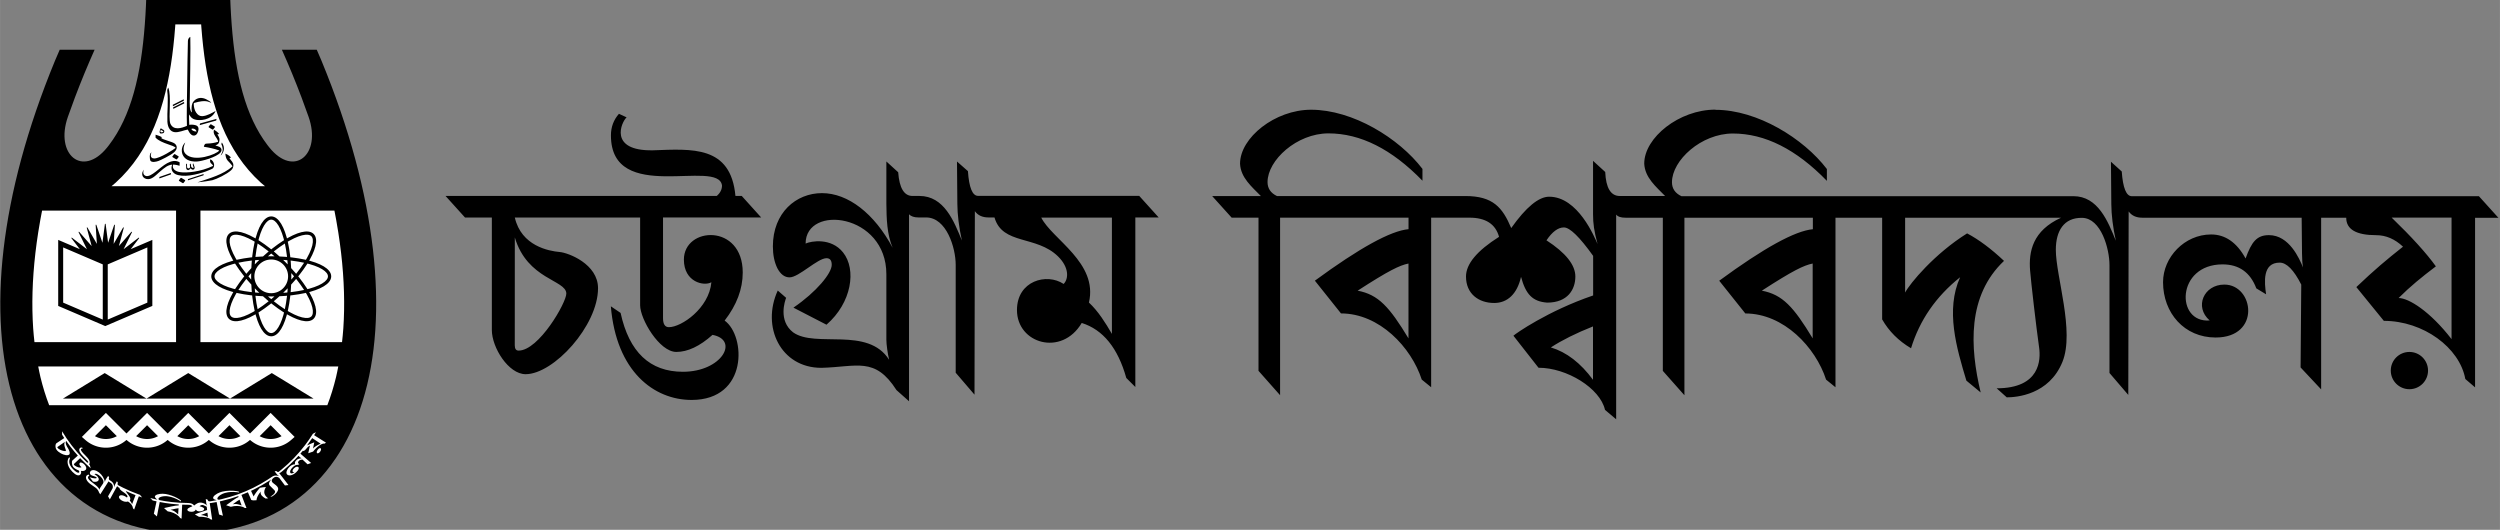
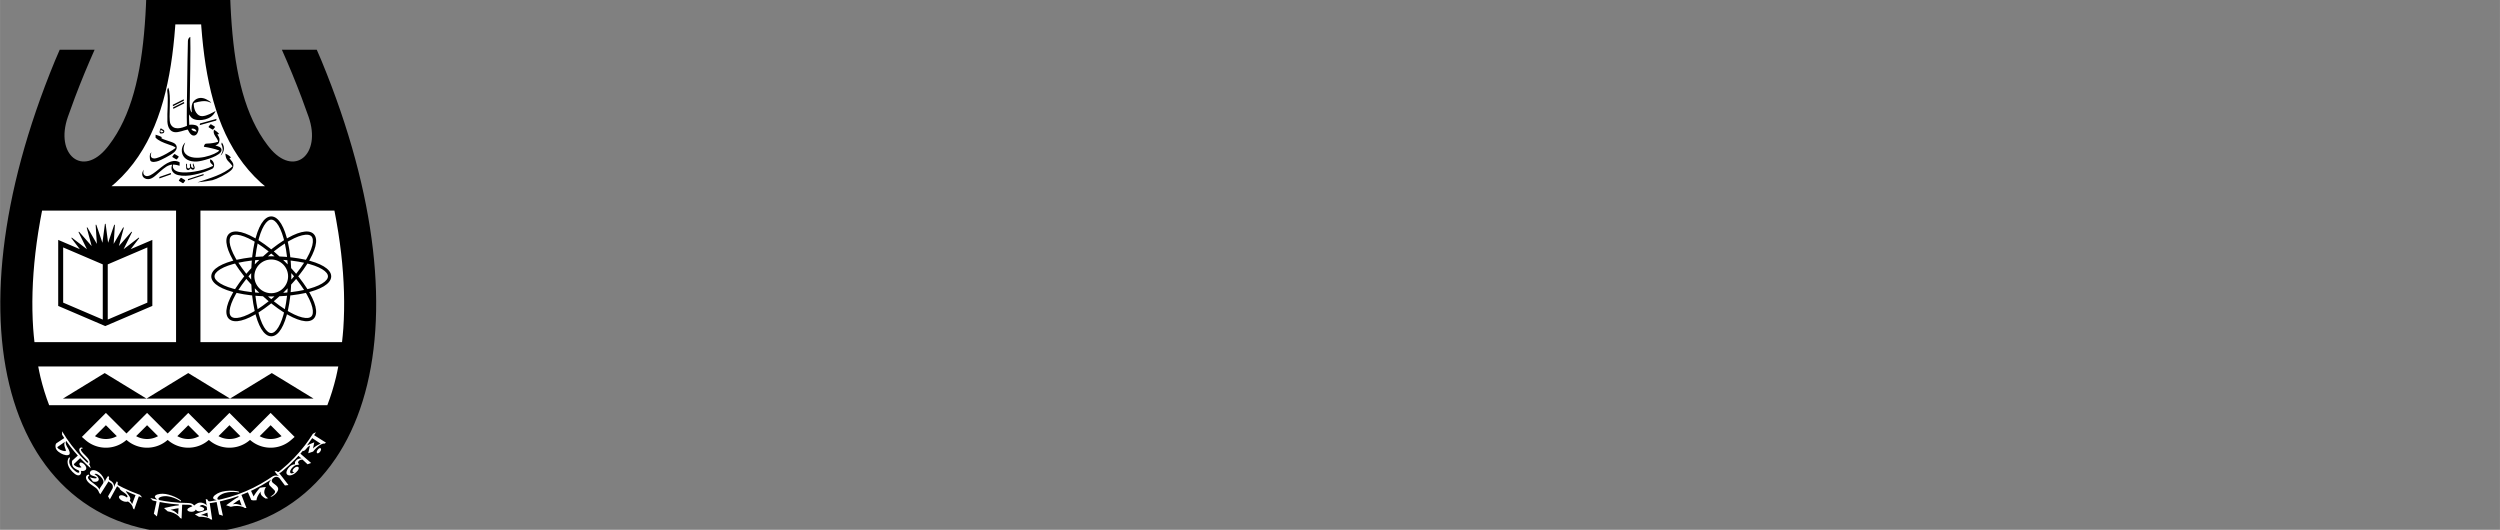
<svg xmlns="http://www.w3.org/2000/svg" width="250" height="52.98" viewBox="0 0 66.146 14.018" version="1.1" id="svg1" xml:space="preserve">
  <rect x="0" y="0" width="66.146" height="14.018" fill="#808080" stroke="none" />
  <title id="title1">University of Chittagong (CU) - চট্টগ্রাম বিশ্ববিদ্যালয় (চবি)</title>
  <defs id="defs1" />
  <g id="layer1" transform="translate(-153.56,-80.293)">
    <g id="g1" transform="matrix(1.185,0,0,1.185,-28.419,-14.854)">
-       <path id="path3" style="font-weight:bold;font-size:49.941px;line-height:1.25;font-family:'Ruposhi Bangla Pr UNI';-inkscape-font-specification:'Ruposhi Bangla Pr UNI Bold';fill:#000000;fill-opacity:1;stroke-width:0.194" d="m 191.867,82.741 c -0.805,0 -1.586,0.624 -1.586,1.205 0.014,0.312 0.264,0.516 0.466,0.723 h -1.012 c -0.201,0 -0.31,-0.18 -0.325,-0.536 l -0.272,-0.249 v 1.189 c 0,0.212 0.023,0.378 0.101,0.669 -0.068,-0.154 -0.438,-1.057 -1.081,-1.057 -0.233,0 -0.516,0.233 -0.847,0.7 -0.195,-0.46 -0.405,-0.715 -1.026,-0.715 h -4.205 c -0.14,-0.067 -0.21,-0.171 -0.21,-0.311 0,-0.489 0.653,-1.088 1.36,-1.088 0.715,0 1.415,0.352 2.099,1.057 v -0.264 c -0.522,-0.684 -1.553,-1.321 -2.487,-1.321 -0.805,0 -1.586,0.624 -1.586,1.205 0.014,0.312 0.264,0.516 0.466,0.723 h -1.088 l 0.435,0.482 h 0.599 v 3.42 l 0.482,0.544 v -3.964 h 2.868 v 0.257 c -0.399,0.036 -1.096,0.42 -2.091,1.15 l 0.583,0.731 c 0.859,0 1.57,0.757 1.803,1.477 l 0.21,0.171 v -3.786 h 0.855 c 0.363,0 0.583,0.143 0.661,0.428 -0.492,0.311 -0.738,0.606 -0.738,0.886 0,0.386 0.282,0.591 0.63,0.591 0.29,0 0.51,-0.194 0.599,-0.583 0.105,0.391 0.258,0.551 0.583,0.575 0.462,0 0.63,-0.297 0.63,-0.583 0,-0.259 -0.215,-0.529 -0.645,-0.808 0.13,-0.192 0.259,-0.288 0.389,-0.288 0.133,0 0.351,0.213 0.653,0.635 v 0.884 c -1.014,0.346 -1.737,0.856 -1.78,0.899 l 0.56,0.715 c 0.632,0 1.375,0.456 1.485,0.941 l 0.249,0.21 v -4.571 c 0.036,0.047 0.106,0.07 0.21,0.07 l 0.832,-5.5e-5 v 3.42 l 0.482,0.544 v -3.964 h 2.868 v 0.257 c -0.399,0.036 -1.096,0.42 -2.091,1.15 l 0.583,0.731 c 0.859,0 1.57,0.757 1.803,1.477 l 0.21,0.171 v -3.786 l 1.042,5.5e-5 v 2.27 c 0.15,0.264 0.365,0.479 0.645,0.645 0.192,-0.627 0.557,-1.156 1.096,-1.586 -0.33,0.732 -0.081,1.577 0.14,2.309 l 0.319,0.264 c -0.243,-1.017 -0.302,-2.159 0.521,-2.938 -0.285,-0.269 -0.56,-0.474 -0.824,-0.614 -0.729,0.456 -1.278,1.118 -1.384,1.321 v -1.671 h 3.482 c -0.635,0.289 -0.724,0.755 -0.692,1.174 0.021,0.264 0.137,1.264 0.202,1.726 0.037,0.266 0.029,0.909 -0.948,0.909 l 0.225,0.202 c 0.216,0 0.946,-0.056 1.244,-0.793 0.276,-0.682 -0.148,-1.909 -0.148,-2.503 0,-0.419 0.179,-0.72 0.589,-0.712 0.422,0.009 0.609,0.69 0.609,1.054 v 2.41 l 0.42,0.49 0.008,-4.097 c 0.067,0.093 0.168,0.14 0.303,0.14 h 3.56 l 0.008,0.801 c 8.2e-4,0.13 0.008,0.233 0.023,0.311 -0.082,-0.199 -0.308,-0.723 -0.762,-0.723 -0.269,0 -0.387,0.148 -0.521,0.521 -0.197,-0.358 -0.454,-0.536 -0.77,-0.536 -0.594,0 -1.073,0.509 -1.073,1.065 0,0.69 0.476,1.236 1.174,1.236 1.019,0 0.857,-1.182 0.194,-1.182 -0.456,0 -0.678,0.497 -0.327,0.801 -0.763,0.063 -0.749,-1.252 0.288,-1.252 0.368,0 0.619,0.179 0.754,0.536 l 0.218,0.132 c -0.039,-0.264 -0.085,-0.707 0.303,-0.707 0.155,0 0.316,0.163 0.482,0.49 l -0.015,1.85 0.459,0.49 v -3.832 h 0.56 c 0,0.259 0.223,0.389 0.669,0.389 0.218,0 0.417,0.086 0.599,0.257 -0.372,0.294 -0.633,0.513 -1.042,0.902 l 0.614,0.754 c 0.882,0 1.692,0.598 1.819,1.298 l 0.218,0.187 v -3.786 h 0.521 l -0.435,-0.482 h -7.75 c -0.124,0 -0.199,-0.184 -0.225,-0.552 l -0.241,-0.218 0.008,0.948 c 0.002,0.238 0.034,0.51 0.101,0.816 -0.176,-0.43 -0.396,-0.995 -0.948,-0.995 l -8.753,-5.6e-5 c -0.14,-0.067 -0.21,-0.171 -0.21,-0.311 0,-0.489 0.653,-1.088 1.36,-1.088 0.715,0 1.415,0.352 2.099,1.057 v -0.264 c -0.522,-0.684 -1.553,-1.322 -2.487,-1.322 z m -24.479,0.093 c -0.119,0.135 -0.179,0.295 -0.179,0.482 0,1.556 2.403,0.506 2.48,1.119 0,0.088 -0.039,0.166 -0.117,0.233 h -6.056 l 0.435,0.482 h 0.599 v 2.511 c 0,0.394 0.373,0.987 0.754,0.987 0.626,0 1.617,-1.081 1.617,-1.92 0,-0.541 -0.665,-0.792 -0.855,-0.808 -0.244,-0.021 -0.858,-0.135 -1.003,-0.77 h 2.798 v 1.959 c 0,0.309 0.43,1.042 0.808,1.042 0.254,0 0.523,-0.127 0.808,-0.381 0.604,0.114 0.21,0.824 -0.661,0.824 -0.736,0 -1.2,-0.438 -1.391,-1.314 l -0.218,-0.148 c 0.121,1.457 0.965,2.091 1.803,2.091 1.27,0 1.211,-1.434 0.738,-1.772 0.269,-0.347 0.404,-0.705 0.404,-1.073 0,-1.1 -1.314,-1.029 -1.314,-0.288 0,0.502 0.449,0.6 0.614,0.505 -0.052,0.582 -0.67,1.003 -0.948,1.003 -0.088,0 -0.132,-0.067 -0.132,-0.202 v -2.247 h 2.192 l -0.435,-0.482 h -0.14 c -0.104,-1.129 -0.969,-1.049 -1.842,-1.018 -1.004,0.018 -0.7,-0.639 -0.588,-0.736 z m 7.548,1.065 0.008,0.948 c 0.002,0.238 0.034,0.51 0.101,0.816 -0.176,-0.43 -0.396,-0.995 -0.948,-0.995 h -0.155 c -0.187,0 -0.293,-0.176 -0.319,-0.529 l -0.264,-0.241 v 0.948 c 0.004,0.329 0.011,0.671 0.14,0.979 -0.409,-0.767 -0.997,-1.22 -1.578,-1.22 -0.578,0 -1.096,0.437 -1.096,1.189 0,0.192 0.034,0.355 0.101,0.49 0.072,0.135 0.163,0.202 0.272,0.202 0.206,0 0.625,-0.428 0.824,-0.428 0.078,0 0.117,0.049 0.117,0.148 0,0.188 -0.34,0.605 -0.855,0.956 l 0.738,0.381 c 0.565,-0.491 0.674,-1.233 0.37,-1.614 -0.266,-0.334 -0.714,-0.255 -0.836,-0.198 0,-0.882 1.803,-0.672 1.803,0.684 v 1.461 c 0,0.108 0.029,0.313 0.062,0.451 -0.475,-0.753 -1.643,-0.255 -2.145,-0.614 -0.337,-0.262 -0.18,-0.707 -0.155,-0.77 l -0.187,-0.163 c -0.372,0.81 0.066,1.726 0.972,1.726 0.798,-0.02 1.197,-0.256 1.679,0.497 l 0.28,0.249 v -4.174 c 0.046,0.047 0.117,0.07 0.21,0.07 h 0.171 c 0.456,0 0.661,0.679 0.661,1.057 v 2.41 l 0.42,0.49 0.008,-4.097 c 0.067,0.093 0.168,0.14 0.303,0.14 h 0.135 c 0.178,0.619 0.936,0.395 1.42,0.871 0.253,0.249 0.235,0.503 0.124,0.614 -0.377,-0.252 -1.042,-0.072 -1.042,0.583 0,0.75 1,1.044 1.446,0.288 0.477,0.15 0.808,0.56 0.995,1.228 l 0.202,0.202 v -3.786 h 0.521 l -0.435,-0.482 h -3.599 c -0.124,0 -0.2,-0.184 -0.225,-0.552 z m 1.881,1.252 h 1.578 v 2.597 c -0.146,-0.25 -0.302,-0.502 -0.513,-0.7 0.209,-0.889 -0.822,-1.412 -1.065,-1.897 z m 30.153,0 h 1.337 v 2.714 c -0.478,-0.619 -0.956,-0.918 -1.182,-0.918 0.257,-0.257 0.514,-0.467 0.832,-0.707 -0.212,-0.295 -0.542,-0.658 -0.987,-1.088 z m -41.907,0.443 c 0.279,0.942 1.144,0.947 1.15,1.252 0.004,0.199 -0.613,1.275 -1.065,1.275 -0.057,0 -0.086,-0.039 -0.086,-0.117 z m 28.979,0.583 v 1.671 c -0.427,-0.705 -0.672,-0.977 -1.135,-1.065 0.699,-0.452 0.935,-0.565 1.135,-0.606 z m -9.025,5.6e-5 v 1.671 c -0.427,-0.705 -0.672,-0.977 -1.135,-1.065 0.699,-0.452 0.935,-0.565 1.135,-0.606 z m 4.12,1.404 v 1.192 c -0.276,-0.375 -0.589,-0.617 -0.941,-0.723 0.247,-0.161 0.561,-0.318 0.941,-0.469 z m 18.229,0.57 c -0.23,-3.1e-5 -0.416,0.186 -0.416,0.416 1e-5,0.23 0.186,0.416 0.416,0.416 0.23,-1e-5 0.416,-0.186 0.416,-0.416 0,-0.23 -0.186,-0.416 -0.416,-0.416 z" />
      <g id="g5" transform="matrix(0.042,0,0,0.042,151.775,80.211)">
        <path id="path4" style="color:#000000;fill:#ffffff;fill-opacity:1;fill-rule:evenodd;-inkscape-stroke:none" d="m 125.59,7.401 c -0.051,0.97 -0.097,1.944 -0.155,2.906 -0.103,1.71 -0.217,3.405 -0.344,5.086 -0.127,1.685 -0.268,3.353 -0.422,5.004 -0.153,1.653 -0.322,3.293 -0.504,4.918 -0.182,1.623 -0.378,3.231 -0.59,4.825 -0.212,1.591 -0.44,3.169 -0.685,4.728 v 0.002 c -0.246,1.561 -0.509,3.103 -0.789,4.625 -0.28,1.523 -0.579,3.029 -0.897,4.52 -0.317,1.488 -0.653,2.959 -1.01,4.41 -0.356,1.451 -0.734,2.882 -1.131,4.293 -0.397,1.411 -0.815,2.802 -1.256,4.172 -0.441,1.37 -0.903,2.718 -1.389,4.045 -0.486,1.329 -0.996,2.636 -1.528,3.918 -0.531,1.279 -1.086,2.541 -1.67,3.783 -0.583,1.241 -1.191,2.457 -1.822,3.645 v 0.002 c -0.633,1.192 -1.292,2.359 -1.977,3.502 -0.685,1.144 -1.4,2.266 -2.141,3.362 -0.739,1.093 -1.507,2.164 -2.306,3.211 -0.358,0.468 -0.72,0.93 -1.086,1.384 -3.806,4.72 -8.064,7.808 -12.658,8.992 -4.594,1.184 -9.484,0.128 -12.972,-2.684 -6.976,-5.623 -8.626,-16.291 -4.615,-27.764 1.216,-3.479 2.485,-6.962 3.809,-10.469 1.626,-4.307 3.342,-8.653 5.148,-13.033 0.676,-1.64 1.424,-3.303 2.127,-4.951 h -6.715 c -0.374,0.864 -0.778,1.777 -1.117,2.6 -1.829,4.436 -3.566,8.838 -5.215,13.205 -1.649,4.366 -3.209,8.696 -4.678,12.984 -1.469,4.288 -2.847,8.537 -4.139,12.746 -1.292,4.209 -2.495,8.376 -3.611,12.498 -1.116,4.124 -2.147,8.202 -3.09,12.234 -0.943,4.033 -1.797,8.022 -2.568,11.961 -0.771,3.938 -1.456,7.829 -2.057,11.67 -0.601,3.84 -1.118,7.63 -1.551,11.367 -0.433,3.738 -0.782,7.422 -1.049,11.05 -0.267,3.631 -0.452,7.207 -0.554,10.723 -0.102,3.517 -0.121,6.978 -0.06,10.379 0.061,3.399 0.203,6.741 0.426,10.023 0.222,3.28 0.524,6.499 0.906,9.654 0.382,3.155 0.845,6.247 1.385,9.272 0.541,3.026 1.16,5.983 1.857,8.873 0.698,2.892 1.474,5.717 2.326,8.467 0.853,2.751 1.783,5.432 2.791,8.039 1.007,2.606 2.094,5.137 3.256,7.595 1.162,2.458 2.398,4.841 3.711,7.143 1.313,2.302 2.73,4.567 3.78,6.104 1.132,1.657 1.867,2.684 2.639,3.717 0.769,1.03 1.559,2.037 2.365,3.025 0.808,0.99 1.631,1.958 2.473,2.901 0.843,0.945 1.706,1.868 2.586,2.77 0.88,0.902 1.777,1.779 2.694,2.636 0.914,0.855 1.849,1.69 2.802,2.504 0.951,0.811 1.921,1.599 2.908,2.365 0.988,0.766 1.994,1.51 3.016,2.228 1.025,0.721 2.063,1.418 3.117,2.088 1.055,0.67 2.129,1.317 3.224,1.942 1.094,0.625 2.201,1.223 3.323,1.797 1.124,0.574 2.265,1.125 3.424,1.65 1.156,0.524 2.331,1.022 3.524,1.498 1.194,0.476 2.398,0.927 3.62,1.351 1.222,0.424 2.462,0.824 3.716,1.196 1.251,0.372 2.522,0.717 3.811,1.039 1.289,0.322 2.589,0.619 3.904,0.887 1.315,0.268 2.644,0.51 3.992,0.726 1.348,0.216 2.71,0.406 4.086,0.568 1.376,0.163 2.769,0.297 4.176,0.406 1.407,0.109 2.828,0.192 4.262,0.246 1.434,0.054 2.884,0.082 4.35,0.082 1.466,0 2.916,-0.027 4.35,-0.082 1.434,-0.055 2.854,-0.138 4.262,-0.246 1.408,-0.109 2.799,-0.244 4.175,-0.406 1.376,-0.162 2.739,-0.352 4.086,-0.568 1.348,-0.216 2.679,-0.458 3.994,-0.727 1.313,-0.268 2.614,-0.565 3.903,-0.887 1.289,-0.322 2.559,-0.667 3.811,-1.039 1.253,-0.373 2.493,-0.773 3.715,-1.196 1.222,-0.424 2.427,-0.874 3.621,-1.351 1.193,-0.476 2.367,-0.974 3.523,-1.498 1.158,-0.525 2.299,-1.076 3.424,-1.65 1.122,-0.573 2.231,-1.172 3.324,-1.797 1.093,-0.625 2.168,-1.271 3.223,-1.941 1.055,-0.67 2.092,-1.368 3.117,-2.088 1.022,-0.719 2.028,-1.462 3.016,-2.228 0.988,-0.766 1.959,-1.554 2.91,-2.365 0.954,-0.813 1.887,-1.648 2.801,-2.504 0.916,-0.857 1.814,-1.734 2.693,-2.636 0.88,-0.902 1.743,-1.826 2.586,-2.77 0.841,-0.943 1.667,-1.911 2.475,-2.901 0.806,-0.988 1.594,-1.996 2.363,-3.025 0.771,-1.033 1.507,-2.06 2.639,-3.717 1.049,-1.537 2.467,-3.801 3.78,-6.104 1.313,-2.302 2.549,-4.685 3.711,-7.143 1.162,-2.459 2.248,-4.989 3.256,-7.595 1.008,-2.608 1.94,-5.289 2.793,-8.039 0.853,-2.749 1.626,-5.574 2.324,-8.467 0.697,-2.89 1.317,-5.847 1.857,-8.873 0.54,-3.025 1.003,-6.116 1.385,-9.272 0.382,-3.155 0.684,-6.374 0.906,-9.654 0.222,-3.282 0.365,-6.624 0.426,-10.023 0.061,-3.401 0.042,-6.862 -0.06,-10.379 -0.102,-3.516 -0.288,-7.092 -0.554,-10.723 -0.267,-3.629 -0.616,-7.313 -1.049,-11.05 -0.433,-3.737 -0.95,-7.528 -1.551,-11.367 -0.601,-3.841 -1.284,-7.732 -2.055,-11.67 -0.771,-3.939 -1.628,-7.927 -2.57,-11.961 -0.942,-4.032 -1.971,-8.111 -3.088,-12.234 -1.116,-4.122 -2.321,-8.29 -3.613,-12.498 -1.292,-4.21 -2.67,-8.458 -4.139,-12.746 -1.469,-4.288 -3.029,-8.618 -4.678,-12.984 -1.649,-4.367 -3.385,-8.769 -5.215,-13.205 -0.339,-0.823 -0.743,-1.736 -1.117,-2.6 h -6.715 c 0.703,1.649 1.451,3.311 2.127,4.951 1.806,4.381 3.522,8.726 5.148,13.033 1.324,3.506 2.593,6.99 3.809,10.469 4.011,11.472 2.36,22.141 -4.616,27.764 -3.488,2.811 -8.378,3.868 -12.972,2.684 -4.594,-1.184 -8.852,-4.272 -12.658,-8.992 -0.366,-0.454 -0.729,-0.916 -1.086,-1.384 -0.8,-1.048 -1.567,-2.118 -2.306,-3.211 -0.741,-1.096 -1.453,-2.218 -2.139,-3.362 -0.685,-1.143 -1.346,-2.311 -1.979,-3.504 -0.631,-1.188 -1.237,-2.404 -1.82,-3.645 -0.584,-1.242 -1.141,-2.504 -1.672,-3.783 -0.532,-1.282 -1.041,-2.588 -1.528,-3.918 -0.486,-1.327 -0.948,-2.675 -1.389,-4.045 -0.441,-1.37 -0.858,-2.761 -1.256,-4.172 -0.397,-1.411 -0.775,-2.842 -1.131,-4.293 -0.356,-1.451 -0.692,-2.922 -1.01,-4.41 -0.318,-1.49 -0.615,-2.997 -0.895,-4.52 -0.28,-1.522 -0.543,-3.064 -0.789,-4.625 -0.246,-1.56 -0.475,-3.139 -0.687,-4.73 -0.213,-1.594 -0.408,-3.202 -0.59,-4.825 -0.182,-1.625 -0.348,-3.265 -0.502,-4.918 -0.153,-1.651 -0.294,-3.32 -0.422,-5.004 -0.127,-1.681 -0.243,-3.376 -0.346,-5.085 -0.058,-0.962 -0.104,-1.936 -0.155,-2.906 z" />
        <path id="path1" style="color:#000000;display:inline;fill:#000000;fill-opacity:1;fill-rule:evenodd;-inkscape-stroke:none" d="m 120.401,1.965 c -0.039,0.975 -0.073,1.957 -0.118,2.923 -0.08,1.711 -0.17,3.409 -0.271,5.092 -0.101,1.682 -0.215,3.348 -0.34,5.002 -0.125,1.653 -0.263,3.291 -0.414,4.912 -0.15,1.621 -0.314,3.226 -0.492,4.815 -0.178,1.589 -0.369,3.159 -0.576,4.711 -0.207,1.553 -0.43,3.088 -0.668,4.603 -0.238,1.515 -0.494,3.011 -0.766,4.489 -0.272,1.477 -0.559,2.934 -0.865,4.369 -0.306,1.436 -0.63,2.852 -0.973,4.246 -0.342,1.393 -0.704,2.765 -1.084,4.116 -0.38,1.35 -0.78,2.678 -1.199,3.982 -0.419,1.304 -0.859,2.584 -1.319,3.842 -0.461,1.259 -0.942,2.493 -1.443,3.702 -0.501,1.208 -1.024,2.394 -1.57,3.556 -0.546,1.162 -1.114,2.298 -1.703,3.408 -0.59,1.112 -1.202,2.198 -1.838,3.258 -0.635,1.06 -1.296,2.097 -1.98,3.109 -0.684,1.012 -1.391,1.998 -2.125,2.959 -0.329,0.431 -0.661,0.855 -0.996,1.27 -13.121,16.271 -27.891,3.783 -20.887,-16.251 1.201,-3.434 2.454,-6.874 3.763,-10.341 1.607,-4.255 3.303,-8.549 5.09,-12.881 1.698,-4.118 3.49,-8.275 5.352,-12.458 H 74.435 c -0.849,1.985 -1.748,3.989 -2.562,5.961 -1.85,4.487 -3.608,8.94 -5.276,13.358 -1.668,4.417 -3.247,8.799 -4.734,13.142 -1.488,4.343 -2.884,8.649 -4.194,12.914 -1.309,4.265 -2.53,8.49 -3.662,12.672 -1.132,4.183 -2.177,8.322 -3.135,12.418 -0.957,4.096 -1.827,8.15 -2.611,12.154 -0.784,4.005 -1.48,7.963 -2.092,11.873 -0.612,3.909 -1.138,7.771 -1.58,11.582 -0.442,3.811 -0.798,7.57 -1.071,11.277 -0.272,3.707 -0.462,7.363 -0.566,10.963 -0.104,3.6 -0.125,7.146 -0.063,10.634 0.062,3.488 0.209,6.92 0.438,10.293 0.228,3.373 0.54,6.686 0.934,9.939 0.394,3.253 0.87,6.446 1.429,9.574 0.559,3.129 1.2,6.194 1.924,9.193 0.724,3 1.529,5.936 2.418,8.801 0.889,2.865 1.86,5.662 2.914,8.389 1.054,2.726 2.191,5.379 3.41,7.959 1.219,2.579 2.52,5.086 3.905,7.514 1.385,2.428 2.851,4.775 4.013,6.475 1.161,1.7 1.956,2.811 2.772,3.904 0.816,1.092 1.652,2.162 2.508,3.211 0.856,1.048 1.732,2.077 2.629,3.082 0.898,1.006 1.816,1.989 2.752,2.948 0.937,0.96 1.893,1.896 2.869,2.809 0.975,0.912 1.971,1.802 2.988,2.67 1.016,0.867 2.052,1.709 3.105,2.525 1.053,0.817 2.126,1.611 3.219,2.379 1.092,0.768 2.202,1.511 3.33,2.228 1.128,0.717 2.276,1.408 3.442,2.074 1.167,0.667 2.349,1.306 3.547,1.918 1.198,0.612 2.416,1.2 3.652,1.76 1.234,0.56 2.486,1.092 3.754,1.597 1.269,0.506 2.553,0.985 3.851,1.436 1.299,0.451 2.616,0.875 3.95,1.272 1.332,0.396 2.68,0.763 4.043,1.103 1.364,0.341 2.742,0.654 4.133,0.937 1.391,0.284 2.798,0.54 4.22,0.768 1.421,0.228 2.858,0.428 4.309,0.599 1.451,0.171 2.916,0.314 4.393,0.428 1.479,0.114 2.97,0.201 4.475,0.258 1.504,0.057 3.024,0.086 4.557,0.086 1.533,0 3.053,-0.029 4.557,-0.086 1.505,-0.057 2.996,-0.143 4.475,-0.258 1.477,-0.114 2.941,-0.256 4.392,-0.428 1.451,-0.171 2.888,-0.372 4.309,-0.599 1.423,-0.228 2.829,-0.484 4.22,-0.768 1.391,-0.284 2.769,-0.597 4.133,-0.937 1.363,-0.34 2.711,-0.707 4.043,-1.103 1.333,-0.396 2.651,-0.821 3.95,-1.272 1.299,-0.45 2.582,-0.929 3.851,-1.436 1.268,-0.506 2.519,-1.038 3.754,-1.597 1.236,-0.561 2.454,-1.148 3.652,-1.76 1.198,-0.612 2.38,-1.251 3.547,-1.918 1.166,-0.666 2.314,-1.358 3.442,-2.074 1.128,-0.717 2.238,-1.46 3.33,-2.228 1.093,-0.768 2.166,-1.562 3.219,-2.379 1.053,-0.817 2.089,-1.659 3.105,-2.525 1.017,-0.867 2.013,-1.757 2.988,-2.67 0.976,-0.913 1.932,-1.848 2.869,-2.809 0.936,-0.958 1.854,-1.942 2.752,-2.948 0.897,-1.005 1.773,-2.034 2.629,-3.082 0.856,-1.048 1.692,-2.119 2.508,-3.211 0.816,-1.093 1.611,-2.204 2.772,-3.904 1.161,-1.7 2.628,-4.047 4.013,-6.475 1.385,-2.428 2.686,-4.934 3.905,-7.514 1.219,-2.58 2.356,-5.232 3.41,-7.959 1.054,-2.726 2.025,-5.524 2.914,-8.389 0.889,-2.865 1.694,-5.801 2.418,-8.801 0.724,-2.999 1.365,-6.064 1.924,-9.193 0.559,-3.128 1.035,-6.321 1.429,-9.574 0.394,-3.253 0.705,-6.567 0.934,-9.939 0.229,-3.374 0.375,-6.806 0.438,-10.293 0.062,-3.488 0.042,-7.034 -0.062,-10.634 -0.104,-3.6 -0.294,-7.256 -0.566,-10.963 -0.272,-3.707 -0.629,-7.466 -1.071,-11.277 -0.442,-3.811 -0.968,-7.672 -1.58,-11.582 -0.612,-3.91 -1.308,-7.868 -2.092,-11.873 -0.784,-4.005 -1.654,-8.058 -2.611,-12.154 -0.957,-4.096 -2.002,-8.235 -3.135,-12.418 -1.132,-4.182 -2.353,-8.407 -3.662,-12.672 -1.309,-4.265 -2.706,-8.571 -4.194,-12.914 -1.488,-4.343 -3.066,-8.725 -4.734,-13.142 -1.668,-4.418 -3.426,-8.871 -5.276,-13.358 -0.813,-1.973 -1.713,-3.976 -2.562,-5.961 h -18.544 c 1.862,4.183 3.653,8.339 5.352,12.458 1.786,4.332 3.483,8.626 5.09,12.881 1.309,3.467 2.562,6.907 3.763,10.341 7.004,20.034 -7.765,32.521 -20.887,16.251 -0.335,-0.415 -0.667,-0.838 -0.996,-1.27 -0.734,-0.961 -1.441,-1.947 -2.125,-2.959 -0.685,-1.012 -1.345,-2.049 -1.98,-3.109 -0.636,-1.061 -1.248,-2.146 -1.838,-3.258 -0.589,-1.11 -1.157,-2.246 -1.703,-3.408 -0.546,-1.162 -1.069,-2.349 -1.57,-3.556 -0.501,-1.208 -0.983,-2.443 -1.443,-3.702 -0.46,-1.258 -0.899,-2.538 -1.319,-3.842 -0.419,-1.304 -0.819,-2.632 -1.199,-3.982 -0.381,-1.351 -0.742,-2.723 -1.084,-4.116 -0.342,-1.393 -0.666,-2.809 -0.973,-4.246 -0.306,-1.435 -0.593,-2.892 -0.865,-4.369 -0.272,-1.477 -0.527,-2.974 -0.766,-4.489 -0.239,-1.516 -0.461,-3.051 -0.668,-4.603 -0.207,-1.551 -0.398,-3.122 -0.576,-4.711 -0.178,-1.588 -0.342,-3.194 -0.492,-4.815 -0.15,-1.621 -0.289,-3.259 -0.414,-4.912 -0.125,-1.654 -0.239,-3.321 -0.34,-5.002 -0.101,-1.682 -0.191,-3.381 -0.271,-5.092 -0.045,-0.967 -0.08,-1.948 -0.118,-2.923 z m 15.503,12.963 h 13.734 c 0.03,0.424 0.054,0.853 0.086,1.275 0.132,1.74 0.276,3.469 0.436,5.187 0.16,1.719 0.336,3.426 0.526,5.121 0.19,1.694 0.394,3.378 0.617,5.051 0.223,1.672 0.464,3.332 0.723,4.979 0.259,1.647 0.538,3.279 0.836,4.898 0.298,1.619 0.615,3.226 0.955,4.818 0.339,1.592 0.7,3.17 1.084,4.733 0.384,1.564 0.791,3.111 1.223,4.643 0.431,1.532 0.888,3.049 1.371,4.549 0.482,1.5 0.991,2.983 1.528,4.449 0.536,1.465 1.1,2.913 1.693,4.344 0.594,1.432 1.216,2.844 1.869,4.234 0.653,1.391 1.339,2.762 2.057,4.115 0.717,1.351 1.467,2.682 2.252,3.99 0.785,1.309 1.602,2.595 2.455,3.856 0.853,1.262 1.742,2.5 2.668,3.713 0.925,1.212 1.887,2.399 2.887,3.558 0.999,1.159 2.036,2.291 3.111,3.395 1.076,1.104 2.191,2.177 3.342,3.219 0.716,0.648 1.475,1.262 2.221,1.887 h -81.611 c 0.746,-0.624 1.505,-1.239 2.221,-1.887 1.151,-1.042 2.266,-2.115 3.342,-3.219 1.076,-1.103 2.112,-2.236 3.111,-3.395 1,-1.16 1.961,-2.346 2.887,-3.558 0.926,-1.213 1.815,-2.451 2.668,-3.713 0.853,-1.261 1.67,-2.546 2.455,-3.856 0.784,-1.309 1.534,-2.64 2.252,-3.99 0.718,-1.353 1.403,-2.724 2.057,-4.115 0.653,-1.39 1.275,-2.803 1.869,-4.234 0.594,-1.431 1.158,-2.879 1.693,-4.344 0.536,-1.465 1.045,-2.949 1.528,-4.449 0.483,-1.5 0.94,-3.017 1.371,-4.549 0.431,-1.531 0.838,-3.079 1.223,-4.643 0.384,-1.563 0.745,-3.141 1.084,-4.733 0.34,-1.593 0.657,-3.199 0.955,-4.818 0.298,-1.619 0.576,-3.251 0.836,-4.898 0.259,-1.646 0.5,-3.307 0.723,-4.979 0.223,-1.673 0.427,-3.356 0.617,-5.051 0.19,-1.695 0.366,-3.402 0.526,-5.121 0.159,-1.718 0.304,-3.448 0.436,-5.187 0.032,-0.422 0.056,-0.851 0.086,-1.275 z m 7.958,6.609 c -0.816,0.384 -1.247,1.369 -1.269,2.167 -0.191,6.752 -0.297,15.14 -0.391,23.036 -0.103,8.562 -0.35,16.509 -0.132,22.098 -2.883,1.285 -7.198,2.62 -8.831,-1.212 -1.153,-3.178 0.781,-14.803 -1.11,-19.126 -0.335,0.466 -0.548,1.092 -0.538,1.624 0.722,5.507 -0.12,11.068 0.089,16.597 0.218,3.296 1.683,5.181 3.766,5.474 2.281,0.321 5.004,-1.053 7.065,-1.377 0.463,0.925 1.004,2.025 1.9,2.729 0.642,0.504 1.329,0.573 1.894,0.392 0.743,-0.239 1.234,-0.823 1.633,-1.945 0.637,-1.787 0.248,-3.039 -1.253,-3.473 -1.126,-0.326 -2.302,-0.383 -3.364,-0.189 -0.076,-1.821 -0.15,-3.745 -0.142,-5.575 0.79,1.187 1.337,2.237 3.211,2.744 2.109,0.686 8.736,0.567 10.92,-4.546 -2.238,1.167 -4.462,2.568 -7.045,2.754 -2.817,0.14 -4.414,-3.175 -4.557,-5.986 -0.049,-0.954 -0.046,-0.96 0.443,-1.112 1.171,-0.364 2.831,-0.725 3.809,-0.828 3.846,-0.405 4.26,1.023 5.007,0.597 -1.693,-1.231 -3.69,-2.558 -5.972,-2.347 -2.384,0.224 -3.747,2.099 -3.996,2.778 -0.599,1.629 -0.534,3.352 -0.268,4.936 -1.411,-0.907 -1.242,-5.212 -1.132,-7.512 0.058,-1.213 0.485,-29.722 0.262,-32.697 z m -3.528,33.206 -5.796,2.91 0.104,0.772 5.796,-2.91 z m 0.188,1.391 -5.796,2.91 0.104,0.772 5.796,-2.91 z m 17.294,9.007 -8.77,2.443 -0.195,0.898 8.77,-2.443 z m -3.063,2.879 c -0.11,0.004 -0.213,0.057 -0.281,0.144 l -0.837,1.077 c -0.108,0.14 -0.071,0.342 0.081,0.434 l 1.861,1.124 c 0.162,0.098 0.372,0.059 0.488,-0.091 l 0.837,-1.077 c 0.108,-0.14 0.071,-0.342 -0.081,-0.434 l -1.861,-1.124 c -0.062,-0.038 -0.134,-0.056 -0.207,-0.053 z M 128.372,70.029 c -0.027,0.004 -0.09,0.059 -0.23,0.196 -0.261,0.256 -0.571,1.158 -0.619,1.876 -0.008,0.126 0.154,0.83 0.615,0.83 0.479,0 1.201,-0.031 1.577,-0.377 0.292,-0.34 0.447,-0.808 0.228,-1.215 -0.335,-0.561 -1.379,-0.775 -1.513,-0.997 -0.086,-0.143 -0.008,-0.322 -0.059,-0.314 z m 16.982,0.292 c 0.586,0.078 1.3,0.389 1.613,0.978 0.247,0.441 0.253,0.529 0.032,0.558 -0.676,0.089 -2.1,-0.437 -2.492,-1.116 -0.204,-0.354 0.287,-0.495 0.847,-0.42 z m 11.132,0.556 c -0.108,0.312 -0.461,1.35 0.141,2.567 0.643,1.301 2.089,2.905 1.986,3.877 -1.847,0.614 -3.775,0.894 -5.716,0.946 -1.234,-0.083 -1.627,0.561 -1.831,1.696 2.821,0.449 5.52,1.017 8.217,1.973 -1.465,2.081 -13.392,6.464 -17.917,1.846 -1.747,-1.848 -0.995,-4.127 -0.199,-6.11 -3.477,3.349 -2.28,10.591 6.218,10.143 2.518,-0.133 10.431,-2.261 12.579,-4.849 0.891,-1.074 0.566,-2.329 -0.625,-2.933 -0.42,-0.213 -1.505,-0.583 -2.147,-0.751 0.607,-0.257 1.303,-0.63 1.646,-1.072 0.451,-0.58 0.685,-2.074 0.443,-2.829 -0.232,-0.714 -0.622,-1.341 -1.041,-1.974 0.333,-0.109 0.49,-0.138 0.977,-0.213 -0.752,-0.913 -1.595,-1.637 -2.731,-2.317 z m -28.199,0.175 c 0.184,-10e-7 1.269,0.7 1.269,0.868 0,0.174 -0.653,0.398 -0.915,0.394 -0.376,-0.005 -0.746,-0.298 -0.746,-0.592 0,-0.229 0.208,-0.671 0.392,-0.671 z m -2.879,2.495 -0.025,1.562 c 3.103,3.278 10.143,4.031 10.657,5.475 -0.81,0.754 -8.362,5.611 -11.356,5.611 -2.702,0 -1.665,-2.984 -1.444,-3.22 -1.425,0.531 -0.866,3.983 -0.611,4.371 0.743,1.133 3.016,0.646 4.371,0.149 0.848,-0.311 6.368,-2.888 8.298,-4.652 2.114,-1.932 1.437,-3.779 0.089,-4.693 -1.329,-0.902 -6.073,-1.908 -7.071,-2.879 0.166,-0.178 0.436,-0.292 0.584,-0.356 -0.291,-0.242 -2.869,-1.267 -3.493,-1.366 z m 35.241,4.122 -0.288,0.858 c 0.618,1.463 1.194,3.204 0.158,5.01 -0.204,0.351 -0.441,0.673 -0.485,1.103 1.541,-1.568 2.608,-4.012 0.615,-6.971 z m 1.853,5.966 c 0.097,1.273 0.288,2.564 1.208,3.667 0.397,0.504 2.532,2.445 2.532,3.162 -5.14,4.4 -11.674,6.108 -18.58,8.409 2.624,-0.196 7.17,-0.93 7.924,-1.117 2.159,-0.534 7.754,-3.21 10.006,-5.33 0.811,-0.764 1.17,-1.584 1.17,-2.673 -0.03,-1.512 -1.089,-2.254 -1.939,-3.478 -0.342,-0.482 0.265,-0.48 0.702,-0.484 -0.4,-0.641 -1.485,-1.597 -3.022,-2.156 z m -27.013,0.219 c -0.11,0.004 -0.213,0.057 -0.281,0.144 l -0.837,1.077 c -0.109,0.14 -0.071,0.343 0.081,0.434 l 1.861,1.123 c 0.162,0.098 0.372,0.059 0.488,-0.091 l 0.837,-1.077 c 0.108,-0.14 0.071,-0.342 -0.081,-0.434 l -1.861,-1.123 c -0.062,-0.038 -0.134,-0.056 -0.207,-0.054 z m 18.974,2.818 c -0.05,0.157 -0.424,1.439 0.561,2.239 0.422,0.355 0.766,0.754 1.01,1.196 -6.604,3.244 -14.401,3.874 -17.516,3.364 -2.049,-0.26 -4.567,-1.434 -3.816,-4.024 1.171,0.01 2.944,0.387 3.459,0.629 l 0.041,-1.817 c -2.168,-1.33 -4.516,-0.692 -6.668,0.457 -4.137,2.321 -8.292,7.434 -11.236,6.806 -2.05,-0.622 -1.375,-2.786 -1.098,-3.376 -1.541,1.793 -1.163,4.337 1.319,4.946 2.699,0.663 4.874,-1.886 6.677,-3.438 3.492,-3.028 4.702,-3.894 7.055,-4.198 -0.431,0.924 -0.537,2.113 -0.142,3.091 0.377,0.852 1.028,1.532 1.895,1.983 1.642,0.854 4.585,1.118 7.699,0.673 6.557,-0.936 11.877,-3.401 12.26,-3.834 1.371,-1.664 0.013,-4.302 -1.5,-4.699 z m -9.001,2.17 c -0.554,0.211 -0.165,1.261 0.043,1.814 0.194,0.515 0.121,0.574 -0.114,0.574 -0.451,0 -0.839,-0.23 -1.023,-0.606 -0.187,-0.381 -0.06,-1.229 -0.425,-1.739 -0.495,0.34 -0.357,0.82 -0.243,1.328 0.241,1.171 -0.734,1.482 -1.205,1.149 -0.341,-0.24 -0.387,-0.413 -0.387,-1.438 0.013,-0.394 0.061,-0.716 -0.11,-1.061 -0.208,0.149 -0.384,0.458 -0.426,0.645 0.339,0.966 -0.322,2.363 0.819,2.791 0.807,0.306 1.356,-0.554 1.574,-0.904 0.489,0.535 1.101,1.036 1.815,0.593 0.265,-0.164 0.445,-0.751 0.409,-0.964 -0.135,-0.807 -0.671,-1.724 -0.728,-2.181 z m -11.92,5.05 -6.121,2.145 0.005,0.779 6.121,-2.146 z m 17.405,0.558 -8.312,2.7 -0.075,0.692 8.312,-2.7 z m -11.995,2.043 c -0.11,0.004 -0.213,0.057 -0.281,0.144 l -0.837,1.078 c -0.108,0.14 -0.071,0.342 0.081,0.434 l 1.862,1.123 c 0.162,0.098 0.371,0.059 0.487,-0.09 l 0.837,-1.078 c 0.108,-0.14 0.071,-0.342 -0.081,-0.434 l -1.861,-1.123 c -0.062,-0.038 -0.134,-0.056 -0.207,-0.053 z M 65.067,113.905 h 71.223 v 69.919 H 61.015 c -0.266,-2.411 -0.518,-4.836 -0.687,-7.335 -0.209,-3.082 -0.343,-6.23 -0.4,-9.445 -0.058,-3.215 -0.038,-6.495 0.059,-9.836 0.097,-3.341 0.271,-6.744 0.525,-10.207 0.254,-3.463 0.589,-6.987 1.004,-10.566 0.415,-3.579 0.91,-7.216 1.488,-10.908 0.692,-4.422 1.664,-9.767 2.063,-11.621 z m 84.187,0 h 71.223 c 0.399,1.854 1.371,7.199 2.063,11.621 0.578,3.692 1.074,7.329 1.488,10.908 0.415,3.58 0.75,7.103 1.004,10.566 0.254,3.463 0.428,6.866 0.525,10.207 0.097,3.341 0.116,6.622 0.059,9.836 -0.058,3.215 -0.192,6.364 -0.401,9.445 -0.169,2.5 -0.421,4.925 -0.687,7.335 H 149.253 Z m 37.638,3.086 c -0.505,0 -1.009,0.098 -1.491,0.283 -0.483,0.185 -0.946,0.456 -1.387,0.799 -0.441,0.343 -0.863,0.76 -1.266,1.242 -0.403,0.482 -0.786,1.032 -1.156,1.644 -0.37,0.612 -0.724,1.286 -1.061,2.022 -0.337,0.735 -0.659,1.531 -0.963,2.381 -0.304,0.849 -0.588,1.753 -0.855,2.705 -0.059,0.209 -0.113,0.429 -0.17,0.642 -0.191,-0.111 -0.385,-0.228 -0.575,-0.334 -0.863,-0.485 -1.702,-0.923 -2.518,-1.308 -0.815,-0.386 -1.604,-0.72 -2.363,-1.001 -0.758,-0.281 -1.487,-0.509 -2.181,-0.681 -0.694,-0.172 -1.354,-0.289 -1.98,-0.346 -0.626,-0.056 -1.217,-0.051 -1.772,0.018 -0.555,0.069 -1.074,0.204 -1.546,0.415 -0.472,0.211 -0.898,0.497 -1.256,0.854 -0.357,0.357 -0.642,0.783 -0.853,1.255 -0.211,0.472 -0.347,0.993 -0.416,1.548 -0.069,0.555 -0.074,1.144 -0.018,1.77 0.056,0.626 0.172,1.287 0.344,1.982 0.172,0.694 0.401,1.421 0.682,2.18 0.281,0.759 0.615,1.547 1.001,2.363 0.386,0.815 0.822,1.657 1.307,2.519 0.106,0.189 0.223,0.383 0.334,0.574 -0.213,0.057 -0.432,0.111 -0.64,0.169 -0.953,0.267 -1.856,0.552 -2.705,0.855 -0.85,0.304 -1.643,0.625 -2.379,0.963 -0.735,0.337 -1.411,0.691 -2.024,1.061 -0.612,0.37 -1.162,0.753 -1.644,1.156 -0.482,0.403 -0.897,0.824 -1.24,1.266 -0.343,0.441 -0.616,0.904 -0.8,1.387 -0.184,0.483 -0.284,0.987 -0.284,1.492 0,0.505 0.1,1.007 0.284,1.49 0.184,0.483 0.457,0.947 0.8,1.389 0.343,0.441 0.758,0.861 1.24,1.264 0.482,0.403 1.032,0.788 1.644,1.158 0.613,0.37 1.288,0.722 2.024,1.059 0.735,0.337 1.529,0.659 2.379,0.963 0.849,0.304 1.753,0.59 2.705,0.857 0.209,0.059 0.428,0.113 0.641,0.17 -0.11,0.191 -0.227,0.383 -0.333,0.572 -0.485,0.863 -0.923,1.702 -1.308,2.518 -0.386,0.815 -0.72,1.604 -1.001,2.363 -0.281,0.758 -0.509,1.487 -0.681,2.181 -0.172,0.694 -0.289,1.354 -0.345,1.98 -0.056,0.626 -0.051,1.217 0.019,1.772 0.069,0.555 0.204,1.074 0.415,1.546 0.211,0.472 0.497,0.898 0.854,1.256 0.357,0.357 0.783,0.642 1.255,0.853 0.472,0.211 0.992,0.347 1.547,0.416 0.555,0.069 1.145,0.074 1.771,0.018 0.626,-0.056 1.287,-0.172 1.982,-0.344 0.694,-0.172 1.421,-0.401 2.18,-0.682 0.759,-0.281 1.547,-0.615 2.363,-1.001 0.815,-0.386 1.657,-0.822 2.519,-1.307 0.189,-0.106 0.383,-0.223 0.574,-0.334 0.057,0.213 0.11,0.432 0.169,0.641 0.267,0.953 0.552,1.856 0.855,2.705 0.304,0.85 0.625,1.643 0.963,2.379 0.337,0.735 0.691,1.411 1.061,2.024 0.37,0.612 0.753,1.162 1.156,1.644 0.403,0.482 0.824,0.897 1.266,1.24 0.441,0.343 0.904,0.616 1.387,0.8 0.483,0.184 0.986,0.284 1.491,0.284 0.505,0 1.008,-0.1 1.491,-0.284 0.483,-0.184 0.946,-0.457 1.387,-0.8 0.441,-0.343 0.863,-0.758 1.266,-1.24 0.403,-0.482 0.786,-1.032 1.156,-1.644 0.37,-0.613 0.724,-1.288 1.061,-2.024 0.337,-0.735 0.659,-1.529 0.963,-2.379 0.304,-0.849 0.588,-1.753 0.855,-2.705 0.059,-0.208 0.112,-0.428 0.169,-0.641 0.191,0.111 0.385,0.228 0.574,0.334 0.863,0.485 1.704,0.921 2.519,1.307 0.815,0.386 1.604,0.72 2.363,1.001 0.758,0.281 1.485,0.51 2.18,0.682 0.694,0.172 1.356,0.288 1.982,0.344 0.626,0.056 1.216,0.052 1.771,-0.018 0.555,-0.069 1.075,-0.205 1.547,-0.416 0.472,-0.211 0.897,-0.496 1.255,-0.853 0.357,-0.357 0.643,-0.784 0.854,-1.256 0.211,-0.472 0.346,-0.991 0.415,-1.546 0.069,-0.555 0.074,-1.146 0.018,-1.772 -0.056,-0.626 -0.173,-1.286 -0.345,-1.98 -0.172,-0.694 -0.4,-1.423 -0.681,-2.181 -0.281,-0.759 -0.615,-1.547 -1.001,-2.363 -0.386,-0.815 -0.824,-1.655 -1.308,-2.518 -0.106,-0.189 -0.223,-0.382 -0.333,-0.572 0.213,-0.057 0.433,-0.111 0.641,-0.17 0.953,-0.267 1.856,-0.554 2.705,-0.857 0.85,-0.304 1.643,-0.625 2.379,-0.963 0.735,-0.337 1.411,-0.689 2.024,-1.059 0.613,-0.37 1.162,-0.755 1.644,-1.158 0.482,-0.403 0.897,-0.823 1.24,-1.264 0.343,-0.441 0.616,-0.905 0.8,-1.389 0.184,-0.483 0.284,-0.985 0.284,-1.49 0,-0.505 -0.1,-1.009 -0.284,-1.492 -0.184,-0.483 -0.457,-0.946 -0.8,-1.387 -0.343,-0.441 -0.758,-0.863 -1.24,-1.266 -0.482,-0.403 -1.032,-0.786 -1.644,-1.156 -0.612,-0.37 -1.288,-0.724 -2.024,-1.061 -0.735,-0.337 -1.529,-0.659 -2.379,-0.963 -0.849,-0.304 -1.753,-0.588 -2.705,-0.855 -0.208,-0.059 -0.427,-0.112 -0.64,-0.169 0.111,-0.191 0.228,-0.385 0.334,-0.574 0.485,-0.863 0.921,-1.704 1.307,-2.519 0.386,-0.815 0.72,-1.604 1.001,-2.363 0.281,-0.758 0.51,-1.485 0.682,-2.18 0.172,-0.694 0.288,-1.356 0.344,-1.982 0.056,-0.626 0.052,-1.216 -0.017,-1.77 -0.069,-0.555 -0.205,-1.076 -0.416,-1.548 -0.211,-0.472 -0.496,-0.897 -0.853,-1.255 -0.357,-0.357 -0.784,-0.643 -1.256,-0.854 -0.472,-0.211 -0.991,-0.346 -1.546,-0.415 -0.555,-0.069 -1.146,-0.074 -1.772,-0.018 -0.626,0.056 -1.286,0.174 -1.98,0.346 -0.694,0.172 -1.423,0.399 -2.181,0.681 -0.759,0.281 -1.547,0.615 -2.363,1.001 -0.815,0.386 -1.655,0.824 -2.518,1.308 -0.189,0.106 -0.383,0.223 -0.575,0.334 -0.057,-0.214 -0.111,-0.433 -0.17,-0.642 -0.267,-0.953 -0.552,-1.856 -0.855,-2.705 -0.304,-0.85 -0.625,-1.645 -0.963,-2.381 -0.337,-0.735 -0.691,-1.409 -1.061,-2.022 -0.37,-0.612 -0.753,-1.162 -1.156,-1.644 -0.403,-0.483 -0.824,-0.899 -1.266,-1.242 -0.441,-0.343 -0.904,-0.614 -1.387,-0.799 -0.483,-0.185 -0.986,-0.283 -1.491,-0.283 z m 0,1.721 c 0.286,0 0.574,0.052 0.876,0.168 0.302,0.116 0.62,0.296 0.947,0.551 0.327,0.255 0.663,0.583 1,0.988 0.337,0.405 0.672,0.882 1.004,1.43 0.331,0.549 0.657,1.167 0.971,1.852 0.314,0.684 0.618,1.432 0.906,2.24 0.289,0.808 0.563,1.672 0.82,2.59 0.099,0.352 0.182,0.746 0.276,1.113 -0.174,0.109 -0.347,0.212 -0.522,0.325 -0.899,0.577 -1.814,1.196 -2.737,1.856 -0.923,0.66 -1.855,1.359 -2.789,2.094 -0.25,0.197 -0.751,0.603 -0.751,0.603 0,0 -0.502,-0.406 -0.752,-0.603 -0.935,-0.734 -1.866,-1.434 -2.789,-2.094 -0.923,-0.66 -1.838,-1.28 -2.737,-1.856 -0.176,-0.113 -0.348,-0.215 -0.522,-0.325 0.093,-0.367 0.177,-0.761 0.276,-1.113 0.258,-0.918 0.531,-1.782 0.82,-2.59 0.289,-0.808 0.592,-1.556 0.906,-2.24 0.314,-0.684 0.64,-1.303 0.971,-1.852 0.331,-0.549 0.667,-1.026 1.004,-1.43 0.337,-0.405 0.673,-0.733 1,-0.988 0.327,-0.255 0.645,-0.435 0.947,-0.551 0.302,-0.116 0.591,-0.168 0.876,-0.168 z m -88.239,2.195 c -0.09,0 -0.181,0.057 -0.196,0.172 l -1.309,9.936 -3.223,-9.489 c -0.074,-0.219 -0.4,-0.154 -0.385,0.076 l 0.654,10 -5.012,-8.678 c -0.116,-0.2 -0.422,-0.074 -0.362,0.15 l 2.593,9.681 -6.609,-7.533 c -0.153,-0.174 -0.428,0.01 -0.326,0.218 l 4.431,8.989 -7.951,-6.1 c -0.184,-0.141 -0.418,0.094 -0.278,0.278 l 4.44,5.787 -11.489,-4.918 v 35.104 l 25.021,10.711 25.024,-10.711 v -35.104 l -11.488,4.917 4.439,-5.786 c 0.141,-0.183 -0.094,-0.418 -0.278,-0.278 l -7.951,6.1 4.431,-8.989 c 0.102,-0.207 -0.174,-0.391 -0.326,-0.218 l -6.609,7.534 2.593,-9.681 c 0.06,-0.223 -0.247,-0.35 -0.363,-0.15 l -5.012,8.679 0.654,-10 c 0.015,-0.231 -0.31,-0.295 -0.384,-0.076 l -3.223,9.489 -1.309,-9.936 c -0.015,-0.115 -0.106,-0.172 -0.196,-0.172 z m 69.376,5.815 c 0.234,-0.002 0.482,0.008 0.744,0.032 0.524,0.047 1.099,0.147 1.721,0.301 0.622,0.154 1.289,0.361 1.995,0.623 0.706,0.262 1.45,0.576 2.225,0.943 0.775,0.367 1.581,0.786 2.412,1.253 0.324,0.182 0.655,0.377 0.985,0.574 -0.048,0.206 -0.098,0.407 -0.144,0.617 -0.228,1.043 -0.437,2.128 -0.623,3.248 -0.186,1.12 -0.35,2.273 -0.492,3.453 -0.038,0.316 -0.07,0.638 -0.104,0.958 -0.319,0.035 -0.642,0.066 -0.958,0.104 -1.18,0.142 -2.333,0.306 -3.453,0.492 -1.12,0.186 -2.204,0.395 -3.248,0.623 -0.21,0.046 -0.41,0.096 -0.616,0.144 -0.196,-0.331 -0.392,-0.661 -0.574,-0.985 -0.467,-0.831 -0.886,-1.637 -1.253,-2.412 -0.367,-0.775 -0.681,-1.519 -0.943,-2.225 -0.262,-0.706 -0.47,-1.372 -0.624,-1.994 -0.154,-0.622 -0.253,-1.199 -0.3,-1.722 -0.047,-0.524 -0.042,-0.993 0.01,-1.404 0.051,-0.411 0.148,-0.764 0.28,-1.059 0.132,-0.296 0.296,-0.537 0.499,-0.739 0.202,-0.202 0.444,-0.368 0.741,-0.5 0.296,-0.132 0.648,-0.229 1.059,-0.28 0.206,-0.026 0.426,-0.04 0.66,-0.042 z m 37.725,0 c 0.234,0.002 0.454,0.017 0.66,0.042 0.411,0.051 0.764,0.148 1.059,0.28 0.296,0.132 0.538,0.297 0.741,0.5 0.202,0.202 0.367,0.443 0.499,0.739 0.132,0.296 0.229,0.648 0.28,1.059 0.052,0.411 0.057,0.88 0.01,1.404 -0.047,0.524 -0.146,1.1 -0.3,1.722 -0.154,0.622 -0.362,1.288 -0.624,1.994 -0.262,0.706 -0.576,1.45 -0.943,2.225 -0.367,0.775 -0.786,1.581 -1.253,2.412 -0.182,0.324 -0.378,0.654 -0.574,0.985 -0.206,-0.048 -0.406,-0.098 -0.616,-0.144 -1.043,-0.228 -2.128,-0.437 -3.248,-0.623 -1.12,-0.186 -2.273,-0.35 -3.453,-0.492 -0.316,-0.038 -0.638,-0.07 -0.958,-0.104 -0.035,-0.319 -0.066,-0.642 -0.104,-0.958 -0.142,-1.18 -0.306,-2.333 -0.492,-3.453 -0.186,-1.12 -0.395,-2.204 -0.623,-3.248 -0.046,-0.21 -0.097,-0.41 -0.144,-0.617 0.331,-0.196 0.661,-0.392 0.985,-0.574 0.831,-0.467 1.637,-0.886 2.412,-1.253 0.775,-0.367 1.519,-0.681 2.225,-0.943 0.706,-0.262 1.373,-0.469 1.995,-0.623 0.622,-0.154 1.198,-0.254 1.721,-0.301 0.262,-0.024 0.51,-0.034 0.744,-0.032 z m -26.098,4.675 c 0,0 0.019,0.012 0.029,0.018 h 5.2e-4 c 0.873,0.56 1.763,1.163 2.664,1.808 0.901,0.644 1.811,1.329 2.726,2.048 0.152,0.119 0.304,0.245 0.456,0.366 -0.232,0.194 -0.464,0.385 -0.696,0.583 -0.784,0.67 -1.563,1.363 -2.336,2.07 -1.04,0.047 -2.076,0.101 -3.097,0.181 -0.304,0.024 -0.603,0.054 -0.905,0.08 0.022,-0.193 0.041,-0.389 0.064,-0.581 0.139,-1.156 0.298,-2.284 0.48,-3.377 0.182,-1.093 0.384,-2.149 0.606,-3.162 0.003,-0.012 0.008,-0.035 0.008,-0.035 z m 14.471,0 h 5.1e-4 c 0.002,0.012 0.005,0.022 0.008,0.035 0.221,1.013 0.424,2.069 0.606,3.162 0.182,1.093 0.341,2.221 0.48,3.377 0.023,0.192 0.042,0.388 0.064,0.581 -0.302,-0.026 -0.6,-0.056 -0.904,-0.08 -1.021,-0.08 -2.058,-0.134 -3.097,-0.181 -0.774,-0.707 -1.553,-1.4 -2.336,-2.07 -0.232,-0.198 -0.464,-0.389 -0.696,-0.583 0.152,-0.121 0.304,-0.247 0.456,-0.366 0.915,-0.719 1.826,-1.404 2.727,-2.048 0.901,-0.644 1.791,-1.248 2.664,-1.808 0.01,-0.006 0.018,-0.012 0.028,-0.018 z m -117.852,2.088 21.055,9.012 v 29.348 l -21.055,-9.012 z m 44.756,0 v 29.348 l -21.055,9.012 v -29.348 z m 65.861,3.258 c 0,0 0.625,0.517 0.936,0.783 0.264,0.225 0.526,0.458 0.789,0.688 -0.575,-0.01 -1.148,-0.033 -1.725,-0.033 -0.577,0 -1.15,0.023 -1.725,0.033 0.263,-0.23 0.525,-0.463 0.789,-0.688 0.312,-0.267 0.936,-0.783 0.936,-0.783 z m 0,3.161 c 4.95,0 8.962,4.012 8.962,8.961 -1.4e-4,4.949 -4.012,8.961 -8.962,8.961 -4.95,0 -8.962,-4.012 -8.962,-8.961 -1.4e-4,-4.949 4.012,-8.961 8.962,-8.961 z m -6.348,0.223 c -0.405,0.391 -0.808,0.785 -1.207,1.184 -0.399,0.399 -0.792,0.801 -1.183,1.206 0.022,-0.334 0.033,-0.676 0.059,-1.008 0.032,-0.409 0.07,-0.812 0.107,-1.216 0.404,-0.037 0.807,-0.076 1.216,-0.107 0.332,-0.026 0.673,-0.036 1.008,-0.059 z m 12.696,0 c 0.334,0.022 0.676,0.033 1.008,0.059 0.409,0.032 0.812,0.07 1.216,0.107 0.037,0.404 0.076,0.807 0.107,1.216 0.026,0.332 0.036,0.673 0.059,1.008 -0.391,-0.405 -0.785,-0.808 -1.183,-1.206 -0.399,-0.399 -0.802,-0.793 -1.207,-1.184 z m -16.663,0.345 h 5.2e-4 c -0.026,0.302 -0.056,0.6 -0.08,0.904 -0.08,1.021 -0.134,2.058 -0.181,3.097 -0.707,0.774 -1.4,1.553 -2.07,2.336 -0.199,0.232 -0.39,0.465 -0.584,0.697 -0.121,-0.152 -0.247,-0.304 -0.366,-0.456 -0.719,-0.916 -1.403,-1.828 -2.047,-2.729 -0.644,-0.901 -1.248,-1.791 -1.808,-2.664 -0.006,-0.01 -0.012,-0.019 -0.018,-0.028 0.012,-0.003 0.022,-0.006 0.034,-0.008 1.013,-0.221 2.069,-0.424 3.162,-0.606 1.093,-0.182 2.222,-0.342 3.378,-0.481 0.192,-0.023 0.387,-0.042 0.58,-0.064 z m 20.629,0 c 0.193,0.022 0.389,0.041 0.581,0.064 1.156,0.139 2.284,0.299 3.377,0.481 1.093,0.182 2.149,0.384 3.162,0.606 0.012,0.002 0.022,0.005 0.034,0.008 -0.006,0.01 -0.012,0.018 -0.018,0.028 -0.56,0.873 -1.163,1.763 -1.808,2.664 -0.644,0.901 -1.328,1.813 -2.047,2.729 -0.119,0.152 -0.245,0.304 -0.366,0.456 -0.195,-0.232 -0.386,-0.465 -0.584,-0.697 -0.67,-0.784 -1.363,-1.563 -2.07,-2.336 -0.047,-1.04 -0.101,-2.077 -0.181,-3.097 -0.024,-0.304 -0.053,-0.603 -0.08,-0.904 z m -29.538,1.593 c 0.109,0.175 0.212,0.347 0.325,0.523 0.577,0.899 1.198,1.812 1.858,2.736 0.66,0.923 1.359,1.855 2.093,2.789 0.197,0.25 0.402,0.501 0.604,0.751 -0.201,0.25 -0.407,0.501 -0.604,0.751 -0.734,0.935 -1.433,1.866 -2.093,2.789 -0.66,0.923 -1.28,1.838 -1.856,2.737 -0.113,0.176 -0.215,0.348 -0.325,0.522 -0.366,-0.093 -0.759,-0.177 -1.111,-0.275 -0.918,-0.258 -1.784,-0.531 -2.592,-0.82 -0.808,-0.289 -1.556,-0.592 -2.24,-0.906 -0.684,-0.314 -1.303,-0.638 -1.852,-0.969 -0.549,-0.331 -1.026,-0.669 -1.43,-1.006 -0.404,-0.337 -0.731,-0.673 -0.986,-1 -0.255,-0.327 -0.435,-0.645 -0.551,-0.947 -0.116,-0.303 -0.17,-0.589 -0.17,-0.875 0,-0.286 0.054,-0.574 0.17,-0.877 0.116,-0.302 0.296,-0.62 0.551,-0.947 0.255,-0.327 0.582,-0.663 0.986,-1 0.404,-0.337 0.881,-0.673 1.43,-1.004 0.549,-0.331 1.167,-0.657 1.852,-0.97 0.684,-0.314 1.432,-0.618 2.24,-0.906 0.808,-0.289 1.674,-0.563 2.592,-0.82 0.351,-0.099 0.744,-0.182 1.109,-0.275 z m 38.447,0 c 0.365,0.093 0.758,0.176 1.109,0.275 0.918,0.258 1.784,0.531 2.592,0.82 0.808,0.289 1.556,0.592 2.24,0.906 0.684,0.314 1.303,0.639 1.852,0.97 0.549,0.331 1.026,0.667 1.43,1.004 0.404,0.337 0.731,0.673 0.986,1 0.255,0.327 0.435,0.645 0.551,0.947 0.116,0.303 0.17,0.591 0.17,0.877 0,0.286 -0.054,0.573 -0.17,0.875 -0.116,0.302 -0.296,0.62 -0.551,0.947 -0.255,0.327 -0.582,0.663 -0.986,1 -0.404,0.337 -0.881,0.674 -1.43,1.006 -0.549,0.331 -1.167,0.655 -1.852,0.969 -0.684,0.314 -1.432,0.618 -2.24,0.906 -0.808,0.289 -1.674,0.563 -2.592,0.82 -0.352,0.099 -0.745,0.182 -1.111,0.275 -0.109,-0.174 -0.212,-0.347 -0.325,-0.522 -0.577,-0.899 -1.196,-1.814 -1.856,-2.737 -0.66,-0.923 -1.359,-1.855 -2.093,-2.789 -0.197,-0.25 -0.402,-0.501 -0.604,-0.751 0.201,-0.25 0.407,-0.501 0.604,-0.751 0.734,-0.935 1.433,-1.866 2.093,-2.789 0.66,-0.923 1.281,-1.837 1.858,-2.736 0.113,-0.176 0.216,-0.348 0.325,-0.523 z m -29.874,5.074 c -0.01,0.576 -0.033,1.149 -0.033,1.725 0,0.577 0.023,1.151 0.033,1.727 -0.231,-0.263 -0.464,-0.526 -0.69,-0.79 -0.266,-0.312 -0.524,-0.624 -0.783,-0.935 0.26,-0.312 0.518,-0.626 0.785,-0.938 0.225,-0.264 0.458,-0.526 0.688,-0.789 z m 21.3,0 c 0.23,0.263 0.463,0.525 0.688,0.789 0.267,0.312 0.525,0.625 0.785,0.938 -0.259,0.312 -0.517,0.624 -0.783,0.935 -0.226,0.264 -0.459,0.527 -0.69,0.79 0.01,-0.576 0.033,-1.15 0.033,-1.727 0,-0.577 -0.023,-1.15 -0.033,-1.725 z m -23.878,3.084 c 0.194,0.232 0.385,0.464 0.583,0.695 0.67,0.784 1.363,1.563 2.07,2.336 0.047,1.04 0.101,2.077 0.181,3.098 0.024,0.305 0.053,0.604 0.08,0.906 -0.193,-0.022 -0.389,-0.041 -0.581,-0.064 -1.156,-0.139 -2.284,-0.301 -3.377,-0.482 -1.093,-0.182 -2.149,-0.384 -3.162,-0.606 -0.012,-0.003 -0.022,-0.006 -0.034,-0.008 0.006,-0.01 0.012,-0.02 0.018,-0.029 0.56,-0.873 1.163,-1.763 1.808,-2.664 0.644,-0.901 1.329,-1.812 2.048,-2.727 0.119,-0.152 0.245,-0.303 0.366,-0.455 z m 26.456,0 c 0.121,0.152 0.247,0.304 0.366,0.455 0.719,0.916 1.404,1.826 2.048,2.727 0.644,0.901 1.248,1.791 1.808,2.664 0.006,0.01 0.012,0.019 0.018,0.029 -0.012,0.002 -0.022,0.005 -0.034,0.008 -1.013,0.221 -2.069,0.424 -3.162,0.606 -1.093,0.182 -2.221,0.343 -3.377,0.482 -0.192,0.023 -0.388,0.042 -0.581,0.064 0.027,-0.302 0.056,-0.602 0.08,-0.906 0.08,-1.021 0.134,-2.058 0.181,-3.098 0.707,-0.774 1.4,-1.553 2.07,-2.336 0.198,-0.231 0.389,-0.463 0.583,-0.695 z m -21.966,4.988 c 0.391,0.405 0.785,0.808 1.183,1.206 0.399,0.399 0.803,0.794 1.209,1.186 -0.335,-0.022 -0.677,-0.032 -1.01,-0.058 -0.409,-0.032 -0.812,-0.07 -1.215,-0.107 -0.037,-0.405 -0.076,-0.809 -0.108,-1.218 -0.026,-0.332 -0.036,-0.674 -0.059,-1.008 z m 17.476,0 c -0.022,0.334 -0.033,0.676 -0.059,1.008 -0.032,0.409 -0.071,0.813 -0.108,1.218 -0.404,0.037 -0.807,0.076 -1.215,0.107 -0.332,0.026 -0.675,0.036 -1.01,0.058 0.406,-0.392 0.809,-0.787 1.209,-1.186 0.399,-0.399 0.792,-0.801 1.183,-1.206 z m -27.156,2.433 c 0.207,0.048 0.407,0.098 0.618,0.144 1.043,0.228 2.128,0.435 3.248,0.621 1.12,0.186 2.273,0.35 3.453,0.492 0.316,0.038 0.638,0.07 0.958,0.104 0.035,0.319 0.066,0.642 0.104,0.958 0.142,1.18 0.306,2.333 0.492,3.453 0.186,1.12 0.395,2.204 0.623,3.248 0.046,0.21 0.096,0.41 0.144,0.616 -0.33,0.196 -0.661,0.391 -0.984,0.573 -0.831,0.467 -1.637,0.886 -2.413,1.253 -0.775,0.367 -1.519,0.681 -2.225,0.943 -0.706,0.262 -1.372,0.47 -1.994,0.624 -0.622,0.154 -1.199,0.253 -1.722,0.3 -0.524,0.047 -0.993,0.042 -1.404,-0.01 -0.411,-0.051 -0.764,-0.148 -1.059,-0.28 -0.296,-0.132 -0.537,-0.297 -0.739,-0.499 -0.202,-0.202 -0.368,-0.444 -0.5,-0.74 -0.132,-0.296 -0.229,-0.648 -0.28,-1.059 -0.051,-0.411 -0.057,-0.881 -0.01,-1.405 0.047,-0.524 0.148,-1.098 0.302,-1.72 0.154,-0.622 0.361,-1.29 0.623,-1.996 0.262,-0.706 0.576,-1.45 0.943,-2.225 0.367,-0.775 0.786,-1.582 1.253,-2.413 0.181,-0.323 0.377,-0.652 0.573,-0.982 z m 36.837,0 c 0.196,0.33 0.391,0.659 0.573,0.982 0.467,0.831 0.886,1.637 1.253,2.413 0.367,0.775 0.681,1.519 0.943,2.225 0.262,0.706 0.469,1.374 0.623,1.996 0.154,0.622 0.255,1.197 0.302,1.72 0.047,0.524 0.041,0.993 -0.01,1.405 -0.051,0.411 -0.148,0.764 -0.28,1.059 -0.132,0.296 -0.297,0.538 -0.5,0.74 -0.202,0.202 -0.443,0.367 -0.739,0.499 -0.296,0.132 -0.648,0.229 -1.059,0.28 -0.411,0.052 -0.88,0.057 -1.404,0.01 -0.524,-0.047 -1.1,-0.146 -1.722,-0.3 -0.622,-0.154 -1.288,-0.362 -1.994,-0.624 -0.706,-0.262 -1.45,-0.576 -2.225,-0.943 -0.775,-0.367 -1.582,-0.786 -2.413,-1.253 -0.324,-0.182 -0.654,-0.377 -0.984,-0.573 0.048,-0.206 0.098,-0.406 0.144,-0.616 0.228,-1.043 0.437,-2.128 0.623,-3.248 0.186,-1.12 0.35,-2.273 0.492,-3.453 0.038,-0.316 0.07,-0.638 0.104,-0.958 0.319,-0.035 0.642,-0.066 0.958,-0.104 1.18,-0.142 2.333,-0.306 3.453,-0.492 1.12,-0.186 2.204,-0.393 3.248,-0.621 0.21,-0.046 0.411,-0.097 0.618,-0.144 z m -26.811,1.533 c 0.301,0.026 0.6,0.056 0.904,0.08 1.021,0.08 2.058,0.134 3.099,0.181 0.773,0.707 1.552,1.4 2.335,2.07 0.232,0.199 0.465,0.39 0.697,0.584 -0.152,0.121 -0.304,0.247 -0.456,0.366 -0.916,0.719 -1.828,1.403 -2.729,2.047 -0.901,0.644 -1.791,1.248 -2.664,1.808 -0.01,0.006 -0.019,0.012 -0.029,0.018 -0.003,-0.012 -0.006,-0.021 -0.008,-0.033 -0.221,-1.013 -0.424,-2.069 -0.606,-3.162 -0.182,-1.093 -0.341,-2.221 -0.48,-3.377 -0.023,-0.192 -0.042,-0.388 -0.064,-0.581 z m 16.785,0 h 5.2e-4 c -0.022,0.193 -0.041,0.389 -0.064,0.581 -0.139,1.156 -0.299,2.284 -0.481,3.377 -0.182,1.093 -0.384,2.149 -0.606,3.162 -0.002,0.012 -0.005,0.021 -0.008,0.033 -0.01,-0.006 -0.018,-0.012 -0.028,-0.018 -0.873,-0.56 -1.763,-1.163 -2.664,-1.808 -0.901,-0.644 -1.814,-1.328 -2.729,-2.047 -0.152,-0.119 -0.304,-0.245 -0.456,-0.366 0.232,-0.195 0.465,-0.386 0.697,-0.584 0.783,-0.67 1.562,-1.363 2.335,-2.07 1.04,-0.047 2.078,-0.101 3.099,-0.181 0.304,-0.024 0.603,-0.053 0.904,-0.08 z m -10.12,0.336 c 0.576,0.01 1.15,0.034 1.728,0.034 0.578,0 1.151,-0.024 1.728,-0.034 -0.263,0.231 -0.526,0.464 -0.79,0.689 -0.312,0.267 -0.625,0.525 -0.937,0.784 l -5.1e-4,-5.2e-4 -5.2e-4,5.2e-4 c -0.312,-0.26 -0.625,-0.518 -0.937,-0.784 -0.264,-0.226 -0.526,-0.459 -0.79,-0.689 z m 1.727,3.693 5.2e-4,5.2e-4 5.1e-4,-5.2e-4 c 0.25,0.201 0.501,0.407 0.751,0.603 0.935,0.734 1.866,1.434 2.789,2.094 0.923,0.66 1.837,1.281 2.736,1.857 0.176,0.113 0.348,0.216 0.523,0.326 -0.093,0.365 -0.176,0.758 -0.275,1.109 -0.258,0.918 -0.531,1.784 -0.82,2.592 -0.289,0.808 -0.592,1.556 -0.906,2.24 -0.314,0.684 -0.64,1.303 -0.971,1.852 -0.331,0.549 -0.667,1.026 -1.004,1.43 -0.337,0.404 -0.673,0.731 -1,0.986 -0.327,0.255 -0.645,0.435 -0.947,0.551 -0.302,0.116 -0.591,0.17 -0.876,0.17 -0.286,0 -0.574,-0.054 -0.876,-0.17 -0.302,-0.116 -0.62,-0.296 -0.947,-0.551 -0.327,-0.255 -0.663,-0.582 -1,-0.986 -0.337,-0.404 -0.672,-0.881 -1.004,-1.43 -0.331,-0.549 -0.657,-1.167 -0.971,-1.852 -0.314,-0.684 -0.618,-1.432 -0.906,-2.24 -0.289,-0.808 -0.563,-1.674 -0.82,-2.592 -0.099,-0.351 -0.182,-0.744 -0.275,-1.109 0.175,-0.109 0.347,-0.213 0.523,-0.326 0.899,-0.577 1.812,-1.197 2.736,-1.857 0.923,-0.66 1.855,-1.359 2.789,-2.094 0.25,-0.197 0.501,-0.402 0.751,-0.603 z M 63.015,196.787 H 222.528 c -0.371,1.873 -0.729,3.759 -1.164,5.565 -0.641,2.658 -1.351,5.241 -2.129,7.748 -0.773,2.492 -1.612,4.907 -2.515,7.246 H 68.824 c -0.903,-2.339 -1.742,-4.754 -2.515,-7.246 -0.778,-2.507 -1.488,-5.091 -2.129,-7.748 -0.436,-1.805 -0.793,-3.692 -1.164,-5.565 z m 35.346,3.493 -22.205,13.573 h 44.411 z m 22.205,13.573 h 44.411 l -22.205,-13.573 z m 44.411,0 h 44.411 l -22.205,-13.573 z m -65.994,7.602 10.947,10.946 10.947,-10.946 10.947,10.946 10.947,-10.946 10.947,10.946 10.947,-10.946 10.947,10.946 10.947,-10.946 12.77,12.768 -1.857,1.629 c -0.189,0.166 -0.381,0.326 -0.576,0.482 -0.196,0.157 -0.393,0.309 -0.594,0.455 -0.2,0.146 -0.405,0.288 -0.613,0.426 -0.207,0.137 -0.416,0.269 -0.629,0.396 -0.213,0.128 -0.429,0.25 -0.646,0.367 -0.217,0.117 -0.438,0.229 -0.662,0.337 -0.222,0.107 -0.446,0.209 -0.674,0.307 -0.228,0.098 -0.457,0.19 -0.688,0.277 -0.233,0.088 -0.466,0.169 -0.699,0.244 -0.236,0.077 -0.471,0.149 -0.709,0.215 -0.239,0.066 -0.478,0.126 -0.719,0.181 -0.239,0.055 -0.482,0.105 -0.728,0.15 -0.244,0.044 -0.488,0.084 -0.734,0.117 -0.247,0.034 -0.495,0.061 -0.743,0.084 -0.246,0.022 -0.493,0.04 -0.744,0.051 -0.254,0.012 -0.506,0.018 -0.754,0.018 -0.248,0 -0.5,-0.006 -0.754,-0.018 -0.251,-0.011 -0.498,-0.029 -0.744,-0.051 -0.248,-0.022 -0.496,-0.05 -0.743,-0.084 -0.246,-0.034 -0.49,-0.073 -0.734,-0.117 -0.246,-0.045 -0.489,-0.096 -0.728,-0.15 -0.241,-0.055 -0.48,-0.115 -0.719,-0.181 -0.238,-0.066 -0.473,-0.138 -0.709,-0.215 -0.233,-0.076 -0.466,-0.157 -0.699,-0.244 -0.231,-0.087 -0.46,-0.179 -0.688,-0.277 -0.228,-0.098 -0.452,-0.2 -0.674,-0.307 -0.224,-0.108 -0.445,-0.221 -0.662,-0.337 -0.217,-0.117 -0.433,-0.24 -0.646,-0.367 -0.213,-0.127 -0.422,-0.259 -0.629,-0.396 -0.209,-0.138 -0.413,-0.28 -0.613,-0.426 -0.201,-0.146 -0.398,-0.299 -0.594,-0.455 -0.195,-0.156 -0.387,-0.316 -0.576,-0.482 l -0.035,-0.03 -0.035,0.03 c -0.189,0.166 -0.381,0.326 -0.576,0.482 -0.196,0.157 -0.393,0.309 -0.594,0.455 -0.2,0.146 -0.405,0.288 -0.613,0.426 -0.207,0.137 -0.416,0.269 -0.629,0.396 -0.213,0.128 -0.429,0.25 -0.646,0.367 -0.217,0.117 -0.438,0.229 -0.662,0.337 -0.222,0.107 -0.446,0.209 -0.674,0.307 -0.228,0.098 -0.457,0.19 -0.688,0.277 -0.233,0.088 -0.466,0.169 -0.699,0.244 -0.236,0.077 -0.471,0.149 -0.709,0.215 -0.239,0.066 -0.478,0.126 -0.719,0.181 -0.239,0.055 -0.482,0.105 -0.728,0.15 -0.244,0.044 -0.488,0.084 -0.734,0.117 -0.247,0.034 -0.495,0.061 -0.743,0.084 -0.246,0.022 -0.493,0.04 -0.744,0.051 -0.254,0.012 -0.506,0.018 -0.754,0.018 -0.248,0 -0.5,-0.006 -0.754,-0.018 -0.251,-0.011 -0.498,-0.029 -0.744,-0.051 -0.248,-0.022 -0.496,-0.05 -0.743,-0.084 -0.246,-0.034 -0.491,-0.073 -0.734,-0.117 -0.246,-0.045 -0.489,-0.096 -0.728,-0.15 -0.241,-0.055 -0.48,-0.115 -0.719,-0.181 -0.238,-0.066 -0.473,-0.138 -0.709,-0.215 -0.233,-0.076 -0.466,-0.157 -0.699,-0.244 -0.231,-0.087 -0.46,-0.179 -0.688,-0.277 -0.228,-0.098 -0.452,-0.2 -0.674,-0.307 -0.224,-0.108 -0.445,-0.221 -0.661,-0.337 -0.217,-0.117 -0.433,-0.24 -0.646,-0.367 -0.213,-0.127 -0.422,-0.259 -0.629,-0.396 -0.209,-0.138 -0.413,-0.28 -0.613,-0.426 -0.201,-0.146 -0.398,-0.299 -0.594,-0.455 -0.195,-0.156 -0.387,-0.316 -0.576,-0.482 l -0.035,-0.03 -0.035,0.03 c -0.189,0.166 -0.381,0.326 -0.576,0.482 -0.196,0.157 -0.393,0.309 -0.594,0.455 -0.2,0.146 -0.405,0.288 -0.613,0.426 -0.207,0.137 -0.416,0.269 -0.629,0.396 -0.213,0.128 -0.429,0.25 -0.646,0.367 -0.217,0.117 -0.438,0.229 -0.662,0.337 -0.222,0.107 -0.446,0.209 -0.674,0.307 -0.228,0.098 -0.457,0.19 -0.688,0.277 -0.233,0.088 -0.466,0.169 -0.699,0.244 -0.236,0.077 -0.471,0.149 -0.709,0.215 -0.239,0.066 -0.478,0.126 -0.719,0.181 -0.239,0.055 -0.482,0.105 -0.728,0.15 -0.244,0.044 -0.488,0.084 -0.734,0.117 -0.247,0.034 -0.495,0.061 -0.743,0.084 -0.246,0.022 -0.493,0.04 -0.744,0.051 -0.254,0.012 -0.506,0.018 -0.754,0.018 -0.248,0 -0.5,-0.006 -0.754,-0.018 -0.251,-0.011 -0.498,-0.029 -0.744,-0.051 -0.248,-0.022 -0.496,-0.05 -0.743,-0.084 -0.246,-0.034 -0.491,-0.073 -0.734,-0.117 -0.246,-0.045 -0.489,-0.096 -0.728,-0.15 -0.241,-0.055 -0.48,-0.115 -0.719,-0.181 -0.238,-0.066 -0.473,-0.138 -0.709,-0.215 -0.233,-0.076 -0.466,-0.157 -0.699,-0.244 -0.231,-0.087 -0.46,-0.179 -0.688,-0.277 -0.228,-0.098 -0.452,-0.2 -0.674,-0.307 -0.224,-0.108 -0.445,-0.221 -0.662,-0.337 -0.217,-0.117 -0.433,-0.24 -0.646,-0.367 -0.213,-0.127 -0.422,-0.259 -0.629,-0.396 -0.209,-0.138 -0.413,-0.28 -0.613,-0.426 -0.201,-0.146 -0.398,-0.299 -0.594,-0.455 -0.195,-0.156 -0.387,-0.316 -0.576,-0.482 l -0.035,-0.03 -0.035,0.03 c -0.189,0.166 -0.381,0.326 -0.576,0.482 -0.196,0.157 -0.393,0.309 -0.594,0.455 -0.2,0.146 -0.405,0.288 -0.613,0.426 -0.207,0.137 -0.416,0.269 -0.629,0.396 -0.213,0.128 -0.429,0.25 -0.646,0.367 -0.217,0.117 -0.438,0.229 -0.662,0.337 -0.222,0.107 -0.446,0.209 -0.674,0.307 -0.228,0.098 -0.457,0.19 -0.688,0.277 -0.233,0.088 -0.466,0.169 -0.699,0.244 -0.236,0.077 -0.471,0.149 -0.709,0.215 -0.239,0.066 -0.478,0.126 -0.719,0.181 -0.239,0.055 -0.482,0.105 -0.728,0.15 -0.244,0.044 -0.488,0.084 -0.734,0.117 -0.247,0.034 -0.495,0.061 -0.743,0.084 -0.246,0.022 -0.493,0.04 -0.744,0.051 -0.254,0.012 -0.506,0.018 -0.754,0.018 -0.248,0 -0.5,-0.006 -0.754,-0.018 -0.251,-0.011 -0.498,-0.029 -0.744,-0.051 -0.248,-0.022 -0.496,-0.05 -0.743,-0.084 -0.246,-0.034 -0.491,-0.073 -0.734,-0.117 -0.246,-0.045 -0.489,-0.096 -0.728,-0.15 -0.241,-0.055 -0.48,-0.115 -0.719,-0.181 -0.238,-0.066 -0.473,-0.138 -0.709,-0.215 -0.233,-0.076 -0.466,-0.157 -0.699,-0.244 -0.231,-0.087 -0.46,-0.179 -0.688,-0.277 -0.228,-0.098 -0.452,-0.2 -0.674,-0.307 -0.224,-0.108 -0.445,-0.221 -0.662,-0.337 -0.217,-0.117 -0.433,-0.24 -0.646,-0.367 -0.213,-0.127 -0.422,-0.259 -0.629,-0.396 -0.209,-0.138 -0.413,-0.28 -0.613,-0.426 -0.201,-0.146 -0.398,-0.299 -0.594,-0.455 -0.195,-0.156 -0.387,-0.316 -0.576,-0.482 l -0.035,-0.03 -0.035,0.03 c -0.189,0.166 -0.381,0.326 -0.576,0.482 -0.196,0.157 -0.393,0.309 -0.594,0.455 -0.2,0.146 -0.405,0.288 -0.613,0.426 -0.207,0.137 -0.416,0.269 -0.629,0.396 -0.213,0.128 -0.429,0.25 -0.646,0.367 -0.217,0.117 -0.438,0.229 -0.662,0.337 -0.222,0.107 -0.446,0.209 -0.674,0.307 -0.228,0.098 -0.457,0.19 -0.688,0.277 -0.233,0.088 -0.466,0.169 -0.699,0.244 -0.236,0.077 -0.471,0.149 -0.709,0.215 -0.239,0.066 -0.478,0.126 -0.719,0.181 -0.239,0.055 -0.482,0.105 -0.728,0.15 -0.244,0.044 -0.488,0.084 -0.734,0.117 -0.247,0.034 -0.495,0.061 -0.743,0.084 -0.246,0.022 -0.493,0.04 -0.744,0.051 -0.254,0.012 -0.506,0.018 -0.754,0.018 -0.248,0 -0.5,-0.006 -0.754,-0.018 -0.251,-0.011 -0.498,-0.029 -0.744,-0.051 -0.248,-0.022 -0.496,-0.05 -0.743,-0.084 -0.246,-0.034 -0.491,-0.073 -0.734,-0.117 -0.246,-0.045 -0.489,-0.096 -0.728,-0.15 -0.241,-0.055 -0.48,-0.115 -0.719,-0.181 -0.238,-0.066 -0.473,-0.138 -0.709,-0.215 -0.233,-0.076 -0.466,-0.157 -0.699,-0.244 -0.231,-0.087 -0.46,-0.179 -0.688,-0.277 -0.228,-0.098 -0.452,-0.2 -0.674,-0.307 -0.224,-0.108 -0.445,-0.221 -0.662,-0.337 -0.217,-0.117 -0.433,-0.24 -0.646,-0.367 -0.213,-0.127 -0.422,-0.259 -0.629,-0.396 -0.209,-0.138 -0.413,-0.28 -0.613,-0.426 -0.201,-0.146 -0.398,-0.299 -0.594,-0.455 -0.195,-0.156 -0.387,-0.316 -0.576,-0.482 l -1.857,-1.629 z m 0,6.547 -5.813,5.812 c 0.052,0.029 0.104,0.061 0.157,0.09 0.158,0.085 0.317,0.166 0.476,0.242 0.161,0.078 0.321,0.151 0.485,0.221 0.164,0.07 0.328,0.137 0.495,0.199 0.164,0.062 0.333,0.12 0.503,0.176 0.17,0.056 0.339,0.106 0.511,0.154 0.171,0.047 0.345,0.091 0.519,0.131 0.176,0.04 0.35,0.077 0.523,0.109 0.176,0.032 0.352,0.06 0.529,0.084 0.177,0.024 0.354,0.044 0.533,0.06 0.18,0.016 0.359,0.029 0.537,0.037 h 0.002 0.002 c 0.175,0.008 0.355,0.012 0.54,0.012 0.184,0 0.364,-0.004 0.54,-0.012 h 0.002 0.002 c 0.178,-0.008 0.357,-0.021 0.537,-0.037 0.179,-0.016 0.356,-0.036 0.533,-0.06 0.177,-0.024 0.353,-0.052 0.529,-0.084 0.173,-0.032 0.347,-0.069 0.523,-0.109 0.174,-0.04 0.348,-0.083 0.519,-0.131 0.172,-0.048 0.341,-0.098 0.511,-0.154 0.17,-0.056 0.338,-0.114 0.503,-0.176 0.167,-0.063 0.331,-0.13 0.495,-0.199 0.164,-0.07 0.324,-0.143 0.485,-0.221 0.159,-0.077 0.319,-0.157 0.476,-0.242 0.053,-0.029 0.104,-0.061 0.157,-0.09 z m 21.894,0 -5.813,5.812 c 0.052,0.029 0.104,0.061 0.157,0.09 0.158,0.085 0.317,0.166 0.476,0.242 0.161,0.078 0.321,0.151 0.485,0.221 0.164,0.07 0.328,0.137 0.495,0.199 0.164,0.062 0.333,0.12 0.503,0.176 0.17,0.056 0.339,0.106 0.511,0.154 0.171,0.047 0.345,0.091 0.519,0.131 0.176,0.04 0.35,0.077 0.523,0.109 0.176,0.032 0.352,0.06 0.529,0.084 0.177,0.024 0.354,0.044 0.533,0.06 0.18,0.016 0.359,0.029 0.537,0.037 h 0.002 0.002 c 0.175,0.008 0.355,0.012 0.539,0.012 0.184,0 0.364,-0.004 0.54,-0.012 h 0.002 10e-4 c 0.178,-0.008 0.357,-0.021 0.537,-0.037 0.179,-0.016 0.356,-0.036 0.533,-0.06 0.177,-0.024 0.353,-0.052 0.529,-0.084 0.173,-0.032 0.347,-0.069 0.523,-0.109 0.174,-0.04 0.348,-0.083 0.519,-0.131 0.172,-0.048 0.341,-0.098 0.511,-0.154 0.17,-0.056 0.338,-0.114 0.503,-0.176 0.167,-0.063 0.331,-0.13 0.495,-0.199 0.164,-0.07 0.324,-0.143 0.485,-0.221 0.159,-0.077 0.319,-0.157 0.476,-0.242 0.053,-0.029 0.104,-0.061 0.157,-0.09 z m 21.894,0 -5.813,5.812 c 0.052,0.029 0.104,0.061 0.157,0.09 0.158,0.085 0.317,0.166 0.476,0.242 0.161,0.078 0.321,0.151 0.485,0.221 0.164,0.07 0.328,0.137 0.495,0.199 0.164,0.062 0.333,0.12 0.503,0.176 0.17,0.056 0.339,0.106 0.511,0.154 0.171,0.047 0.345,0.091 0.519,0.131 0.176,0.04 0.35,0.077 0.523,0.109 0.176,0.032 0.352,0.06 0.529,0.084 0.177,0.024 0.354,0.044 0.533,0.06 0.18,0.016 0.359,0.029 0.537,0.037 h 0.002 0.002 c 0.175,0.008 0.355,0.012 0.539,0.012 0.184,0 0.364,-0.004 0.54,-0.012 h 0.002 0.001 c 0.178,-0.008 0.357,-0.021 0.537,-0.037 0.179,-0.016 0.356,-0.036 0.533,-0.06 0.177,-0.024 0.353,-0.052 0.529,-0.084 0.173,-0.032 0.347,-0.069 0.523,-0.109 0.174,-0.04 0.348,-0.083 0.519,-0.131 0.172,-0.048 0.341,-0.098 0.511,-0.154 0.17,-0.056 0.338,-0.114 0.503,-0.176 0.167,-0.063 0.331,-0.13 0.495,-0.199 0.164,-0.07 0.324,-0.143 0.485,-0.221 0.159,-0.077 0.319,-0.157 0.476,-0.242 0.053,-0.029 0.104,-0.061 0.157,-0.09 z m 21.894,0 -5.813,5.812 c 0.052,0.029 0.104,0.061 0.157,0.09 0.158,0.085 0.317,0.166 0.476,0.242 0.161,0.078 0.321,0.151 0.485,0.221 0.164,0.07 0.328,0.137 0.495,0.199 0.164,0.062 0.333,0.12 0.503,0.176 0.17,0.056 0.339,0.106 0.511,0.154 0.171,0.047 0.345,0.091 0.519,0.131 0.176,0.04 0.35,0.077 0.523,0.109 0.176,0.032 0.352,0.06 0.529,0.084 0.177,0.024 0.354,0.044 0.533,0.06 0.18,0.016 0.359,0.029 0.537,0.037 h 0.002 0.002 c 0.175,0.008 0.355,0.012 0.539,0.012 0.184,0 0.364,-0.004 0.54,-0.012 h 0.002 0.001 c 0.178,-0.008 0.357,-0.021 0.537,-0.037 0.179,-0.016 0.356,-0.036 0.533,-0.06 0.177,-0.024 0.353,-0.052 0.529,-0.084 0.173,-0.032 0.347,-0.069 0.523,-0.109 0.174,-0.04 0.348,-0.083 0.519,-0.131 0.172,-0.048 0.341,-0.098 0.511,-0.154 0.17,-0.056 0.338,-0.114 0.503,-0.176 0.167,-0.063 0.331,-0.13 0.495,-0.199 0.164,-0.07 0.324,-0.143 0.485,-0.221 0.159,-0.077 0.319,-0.157 0.476,-0.242 0.053,-0.029 0.104,-0.061 0.157,-0.09 z m 21.894,0 -5.812,5.812 c 0.052,0.029 0.104,0.061 0.157,0.09 0.158,0.085 0.317,0.166 0.476,0.242 0.161,0.078 0.321,0.151 0.485,0.221 0.164,0.07 0.328,0.137 0.495,0.199 0.164,0.062 0.333,0.12 0.503,0.176 0.17,0.056 0.339,0.106 0.511,0.154 0.171,0.047 0.345,0.091 0.519,0.131 0.176,0.04 0.35,0.077 0.523,0.109 0.176,0.032 0.352,0.06 0.529,0.084 0.177,0.024 0.354,0.044 0.533,0.06 0.18,0.016 0.359,0.029 0.537,0.037 h 0.002 0.002 c 0.175,0.008 0.355,0.012 0.539,0.012 0.184,0 0.365,-0.004 0.543,-0.012 0.178,-0.008 0.357,-0.021 0.537,-0.037 0.179,-0.016 0.356,-0.036 0.533,-0.06 0.177,-0.024 0.353,-0.052 0.529,-0.084 0.173,-0.032 0.347,-0.069 0.523,-0.109 0.174,-0.04 0.348,-0.083 0.519,-0.131 0.172,-0.048 0.341,-0.098 0.511,-0.154 0.17,-0.056 0.338,-0.114 0.503,-0.176 0.167,-0.063 0.331,-0.13 0.495,-0.199 0.164,-0.07 0.324,-0.143 0.485,-0.221 0.159,-0.077 0.319,-0.157 0.476,-0.242 0.053,-0.029 0.104,-0.061 0.157,-0.09 z m -110.853,3.231 c 1.53,2.567 3.209,5.047 5.023,7.422 1.814,2.375 3.764,4.646 5.838,6.798 0.783,0.813 1.585,1.608 2.402,2.386 0.29,0.092 0.494,0.074 0.613,-0.053 0.284,-0.477 -1.067,-1.587 -2.391,-2.936 -1.643,-1.673 -3.203,-3.676 -1.901,-4.782 0.281,-0.238 0.652,-0.288 1.115,-0.159 0.087,0.182 0.175,0.364 0.264,0.545 -0.261,-0.106 -2.192,-0.141 0.259,2.455 0.369,0.384 0.744,0.76 1.104,1.129 1.659,1.7 3.029,3.258 2.017,4.808 0.121,0.111 0.242,0.221 0.364,0.331 0.166,0.578 0.341,1.156 0.523,1.734 -1.754,-1.525 -3.441,-3.127 -5.054,-4.801 -0.194,-0.201 -0.387,-0.404 -0.578,-0.607 l -3.222,3.04 c -0.193,0.182 -0.177,0.395 0.054,0.636 0.08,0.084 0.178,0.171 0.291,0.26 0.926,0.731 2.767,1.48 3.611,0.853 -0.576,-0.292 -1.615,-1.591 -0.902,-2.292 0.991,-0.975 4.519,2.14 3.08,3.734 -0.486,0.539 -1.329,0.734 -2.538,0.539 0.676,1.365 -0.68,4.329 -4.471,0.536 -0.375,-0.375 -0.723,-0.776 -1.035,-1.195 -1.647,-2.212 -2.215,-4.821 -0.618,-6.678 0.102,0.27 0.205,0.539 0.31,0.809 -0.75,1.505 -0.402,3.231 1.148,5.059 0.167,0.197 0.348,0.395 0.543,0.594 3.012,3.066 3.853,1.687 2.943,0.625 -1.128,-0.388 -2.038,-0.943 -2.715,-1.642 -0.053,-0.055 -0.103,-0.113 -0.151,-0.174 -0.876,-1.111 -0.87,-3.073 -0.437,-3.463 l 2.87,-2.585 c -1.43,-1.587 -2.795,-3.232 -4.092,-4.93 -0.721,-0.944 -1.421,-1.904 -2.099,-2.88 -0.745,1.153 0.378,3.054 0.893,3.8 l 0.006,0.008 c 0.385,0.556 1.506,2.784 0.704,3.447 -0.819,0.677 -2.735,0.308 -4.418,-0.623 -0.95,-0.525 -1.801,-1.214 -2.313,-1.933 -0.867,-1.22 -0.679,-3.053 -0.028,-3.483 l 4.13,-2.73 c -0.392,-0.593 -0.776,-1.191 -1.152,-1.795 -0.005,-0.606 -0.002,-1.21 0.009,-1.811 z m 134.945,0.487 c -0.317,0.531 -0.64,1.059 -0.969,1.583 l 6.32,3.971 c -0.254,0.174 -0.509,0.346 -0.765,0.517 -1.407,-0.325 -4.078,1.609 -6.065,4.195 -0.008,0.011 -0.016,0.021 -0.024,0.032 -0.862,0.312 -1.725,0.606 -2.586,0.883 0.23,-1.073 0.353,-1.647 0.547,-2.491 0.153,-0.663 0.222,-0.951 0.375,-1.614 -0.472,0.236 -0.896,0.544 -1.274,0.927 -0.151,0.152 -0.295,0.316 -0.431,0.492 -0.986,1.27 -1.706,1.711 -2.095,1.389 -0.423,0.512 -0.853,1.019 -1.289,1.521 l 5.701,4.959 c -0.635,0.239 -1.269,0.469 -1.904,0.69 -0.887,-0.832 -1.775,-1.663 -2.664,-2.493 -0.889,0.022 -1.521,0.231 -1.911,0.644 -0.236,0.25 -0.373,0.465 -0.437,0.655 -0.2,0.591 0.309,0.919 0.67,1.117 -0.25,0.133 -0.501,0.264 -0.751,0.394 -0.854,-0.142 -1.747,0.259 -2.725,1.18 -2.757,2.599 -1.135,4.57 0.899,2.534 -1.42,0.468 -1.371,-0.864 -0.185,-1.986 1.779,-1.683 3.898,-0.438 1.062,2.198 -1.964,1.826 -4.043,2.117 -4.909,1.08 -0.703,-0.841 -0.019,-2.708 1.554,-4.156 0.836,-0.77 1.739,-1.155 2.746,-1.157 -0.17,-0.87 -0.078,-1.365 0.597,-2.063 0.024,-0.025 0.049,-0.05 0.073,-0.074 1.112,-1.092 2.365,-1.014 2.855,-0.975 -0.152,-0.06 -0.319,-0.18 -0.512,-0.348 -0.397,-0.346 -0.793,-0.692 -1.19,-1.038 -0.559,0.618 -1.128,1.228 -1.707,1.828 -2.099,2.178 -4.324,4.235 -6.659,6.158 -0.286,0.236 -0.574,0.469 -0.863,0.701 -0.375,0.3 -0.716,0.45 -1.018,0.452 1.646,2.131 3.291,4.262 4.936,6.393 -0.63,0.082 -1.259,0.157 -1.885,0.223 l -2.845,-3.805 c -0.433,-0.579 -1.769,-1.236 -2.999,-0.39 -1.198,0.824 -1.412,1.663 -0.951,2.354 0.649,0.974 3.335,2.081 3.21,3.789 -0.05,0.677 -0.393,1.328 -0.852,1.902 -0.802,1.003 -1.916,1.73 -2.385,2.01 -0.321,0.037 -0.642,0.072 -0.962,0.105 3.294,-1.923 2.589,-3.079 2.186,-3.442 -0.742,-0.669 -2.088,-2.022 -2.465,-2.464 -0.388,-0.455 -0.596,-1.062 -0.117,-1.995 0.195,-0.378 0.5,-0.807 0.949,-1.309 -0.417,0.281 -0.836,0.558 -1.258,0.831 -2.539,1.643 -5.173,3.139 -7.884,4.48 -0.546,0.27 -1.096,0.534 -1.648,0.792 l 1.392,2.986 c 0.1,-0.287 0.518,-1.003 1.174,-1.924 0.56,-0.787 1.303,-1.738 2.165,-2.678 0.967,-0.212 2.026,-0.349 3.193,-0.423 -1.797,2.855 -0.618,4.72 1.195,6.001 -0.447,0.052 -0.894,0.101 -1.339,0.145 -1.463,-0.867 -3.021,-1.894 -2.628,-3.755 -0.721,0.9 -1.279,1.752 -1.664,2.571 -0.336,0.715 -0.539,1.404 -0.601,2.071 -1.107,0.162 -2.028,0.108 -2.755,-0.142 l -1.796,-4.099 c -1.133,0.497 -2.279,0.967 -3.434,1.41 l 2.672,6.97 c -0.295,-0.007 -0.589,-0.016 -0.883,-0.026 -0.345,-0.26 -0.804,-0.484 -1.344,-0.659 -1.56,-0.506 -3.816,-0.613 -6.105,0.033 -0.832,-0.264 -1.656,-0.541 -2.469,-0.829 3.255,-2.339 5.22,-3.809 6.611,-4.386 l -0.171,-0.476 c -2.817,1.007 -5.692,1.854 -8.605,2.535 -0.404,0.095 -0.81,0.186 -1.215,0.274 l 1.659,7.639 c -0.691,-0.216 -1.375,-0.44 -2.054,-0.673 l -1.288,-6.62 c -0.97,0.189 -1.943,0.359 -2.919,0.512 -0.365,0.057 -0.619,0.047 -0.76,-0.025 l 1.304,8.917 c -0.345,-0.089 -0.689,-0.18 -1.031,-0.273 -0.236,-0.376 -0.911,-0.683 -1.787,-0.904 -1.18,-0.298 -2.776,-0.452 -4.164,-0.359 -0.75,-0.421 -1.489,-0.851 -2.217,-1.291 0.152,-0.087 2.585,-1.063 5.945,-2.131 0.189,-0.06 0.381,-0.12 0.576,-0.181 l -0.212,-1.73 c -0.221,-0.128 -0.429,-0.245 -0.624,-0.349 -0.856,-0.458 -1.466,-0.678 -1.854,-0.642 -0.462,0.043 -0.907,0.27 -1.345,0.682 1.589,0.434 2.431,0.869 2.484,1.377 0.058,0.552 -0.496,1.223 -2.221,1.354 -1.214,0.045 -1.806,-0.249 -2.227,-0.996 -0.286,0.781 -1.09,1.204 -2.176,1.228 -0.755,0.017 -1.428,-0.115 -1.857,-0.38 -0.308,-0.19 -0.488,-0.447 -0.486,-0.765 0.001,-0.233 0.165,-0.471 0.486,-0.716 0.44,-0.335 1.168,-0.678 2.183,-1.06 -0.281,-0.528 -1.007,-0.784 -2.183,-0.811 -0.063,-0.001 -0.128,-0.002 -0.194,-0.003 -1.016,-0.003 -2.031,-0.024 -3.046,-0.066 l -0.306,7.458 c -0.268,-0.124 -0.535,-0.248 -0.801,-0.374 -0.704,-1.238 -2.704,-2.617 -5.199,-3.255 -0.447,-0.114 -0.912,-0.206 -1.394,-0.27 -0.66,-0.572 -1.306,-1.152 -1.938,-1.739 1.427,-0.313 2.564,-0.571 3.656,-0.801 1.878,-0.396 3.223,-0.622 4.151,-0.609 l 0.033,-0.505 c -1.341,-0.086 -2.679,-0.206 -4.014,-0.36 -2.05,-0.236 -4.091,-0.553 -6.116,-0.949 l -1.501,7.671 c -0.549,-0.472 -1.089,-0.949 -1.62,-1.43 l 1.439,-6.589 c -0.379,-0.083 -0.757,-0.168 -1.135,-0.256 -0.315,-0.074 -0.629,-0.149 -0.943,-0.227 -0.426,-0.431 -0.845,-0.866 -1.256,-1.304 0.802,0.215 1.607,0.417 2.415,0.606 0.435,0.102 0.872,0.2 1.308,0.294 -0.405,-0.363 -0.868,-0.738 -1.113,-1.132 -0.126,-0.204 -0.192,-0.41 -0.159,-0.618 0.052,-0.22 0.208,-0.419 0.442,-0.593 0.941,-0.698 3.206,-1.02 5.314,-0.675 1.138,0.186 2.31,0.524 3.416,0.937 1.871,0.699 3.65,1.651 4.734,2.546 l -0.026,0.52 c -1.603,-1.043 -3.181,-1.803 -4.798,-2.288 -0.721,-0.216 -1.449,-0.377 -2.19,-0.485 -2.342,-0.341 -4.792,0.359 -4.987,1.296 -0.056,0.27 0.141,0.521 0.599,0.748 2.08,0.414 4.177,0.742 6.284,0.985 2.795,0.323 5.609,0.494 8.423,0.513 0.183,0.001 0.356,0.005 0.52,0.012 1.797,0.077 2.466,0.521 3.147,1.337 1.152,-0.967 2.103,-1.49 2.924,-1.554 1.265,-0.099 2.287,0.356 3.002,0.825 0.557,0.365 0.921,0.735 1.046,0.855 -0.35,-0.531 -0.472,-0.849 -0.523,-1.263 l -0.285,-2.328 c 0.33,0.124 0.662,0.246 0.996,0.366 0.147,0.689 0.572,0.992 1.275,0.886 1.175,-0.176 2.345,-0.379 3.51,-0.609 -0.783,-0.263 -1.706,-0.502 -1.86,-1.104 -0.168,-0.96 1.583,-2.328 3.686,-3.104 0.355,-0.131 0.723,-0.246 1.098,-0.34 2.495,-0.624 5.586,-0.645 7.727,-0.283 0.411,0.07 0.793,0.154 1.136,0.254 l 0.182,0.488 c -0.375,-0.064 -0.745,-0.119 -1.111,-0.163 -2.287,-0.278 -4.38,-0.16 -6.404,0.384 -0.854,0.23 -1.653,0.594 -2.314,1.006 -1.126,0.703 -1.875,1.562 -1.753,2.158 0.055,0.27 0.336,0.423 0.845,0.45 0.482,-0.103 0.962,-0.21 1.442,-0.322 2.909,-0.68 5.78,-1.528 8.592,-2.537 2.812,-1.009 5.566,-2.18 8.244,-3.505 2.678,-1.325 5.28,-2.803 7.789,-4.426 0.685,-0.443 1.363,-0.897 2.034,-1.362 1.598,-1.107 2.869,-0.687 3.889,-0.395 -0.557,-0.333 -0.97,-0.696 -1.257,-1.068 -0.381,-0.493 -0.762,-0.986 -1.144,-1.48 0.308,-0.052 0.616,-0.106 0.924,-0.162 0.513,0.521 0.944,0.648 1.289,0.377 0.504,-0.395 1.003,-0.795 1.497,-1.202 2.307,-1.9 4.504,-3.932 6.578,-6.084 2.074,-2.152 4.025,-4.423 5.839,-6.798 1.504,-1.969 2.915,-4.01 4.225,-6.114 0.539,-0.266 1.078,-0.54 1.614,-0.822 z m -1.975,3.142 c -0.876,1.325 -1.792,2.623 -2.747,3.892 1.648,-0.767 2.886,-1.328 3.821,-1.646 -0.272,1.257 -0.478,2.209 -0.645,3.309 0.495,-0.668 2.023,-1.766 4.033,-2.603 z m -131.518,1.989 -3.902,2.711 c -0.126,0.087 -0.127,0.221 -0.002,0.399 0.698,0.996 2.385,1.581 3.472,1.751 0.482,0.075 0.84,0.07 0.933,-0.009 0.118,-0.1 0.076,-0.341 -0.033,-0.678 -0.321,-0.989 -1.185,-2.752 -0.468,-4.174 z m 135.664,3.327 c 0.127,-0.01 0.24,0.015 0.333,0.08 0.372,0.259 0.259,1.066 -0.267,1.792 -0.526,0.726 -1.258,1.085 -1.62,0.813 -0.362,-0.273 -0.225,-1.063 0.291,-1.775 0.387,-0.534 0.882,-0.879 1.262,-0.91 z M 92.246,251.862 c 0.19,-0.002 0.388,0.017 0.59,0.054 0.803,0.146 1.688,0.581 2.489,1.196 1.607,1.233 2.79,3.159 3.191,5.226 -0.054,-0.761 0.303,-1.342 0.652,-1.886 l 1.04,-1.554 c 0.165,0.301 0.332,0.601 0.502,0.901 -0.134,0.278 -0.185,0.53 -0.153,0.755 0.041,0.285 0.218,0.528 0.528,0.725 0.154,0.097 0.309,0.194 0.464,0.29 1.651,1.027 1.771,2.359 1.908,3.411 0.084,-0.644 0.253,-1.167 0.48,-1.578 0.301,-0.546 0.602,-1.092 0.903,-1.638 0.17,0.262 0.342,0.523 0.516,0.783 -0.274,0.677 -0.219,1.124 0.166,1.333 0.874,0.474 1.756,0.932 2.647,1.373 2.678,1.325 5.432,2.496 8.244,3.505 0.228,0.082 0.455,0.162 0.684,0.242 0.378,0.467 0.764,0.932 1.158,1.394 -0.588,-0.192 -1.174,-0.391 -1.758,-0.597 l -2.483,7.039 c -0.121,-0.127 -0.242,-0.254 -0.362,-0.381 -0.082,-0.086 -0.163,-0.172 -0.244,-0.259 -0.231,-1.488 -1.127,-2.676 -2.672,-3.636 -2.179,0.752 -5.379,-1.418 -4.717,-2.761 0.564,-1.144 2.937,-0.409 3.999,0.59 0.467,-0.038 0.712,-0.473 0.07,-1.292 -0.697,-0.889 -1.875,-1.542 -2.736,-2.193 -0.647,-0.49 -1.128,-0.985 -1.127,-1.573 -0.142,-0.074 -0.283,-0.148 -0.425,-0.223 -0.424,-0.225 -0.697,-0.478 -0.819,-0.754 -1.301,2.358 -2.602,4.715 -3.905,7.071 -0.326,-0.545 -0.644,-1.093 -0.954,-1.641 l 2.361,-4.123 c 0.374,-0.654 0.384,-2.167 -0.99,-3.009 -0.173,-0.106 -0.346,-0.213 -0.518,-0.32 -0.282,-0.176 -0.468,-0.349 -0.559,-0.515 l -4.42,6.943 c -0.126,-0.191 -0.252,-0.383 -0.377,-0.575 -0.093,-0.144 -0.186,-0.288 -0.279,-0.432 -0.78,-2.322 -2.229,-2.688 -4.749,-4.574 -0.942,-0.724 -1.574,-1.504 -1.912,-2.218 -0.662,-1.403 -0.192,-2.517 1.177,-2.737 0.107,0.231 0.217,0.461 0.327,0.691 -0.123,0.031 -0.889,0.256 -0.7,1.071 0.032,0.139 0.092,0.297 0.189,0.473 1.031,1.753 5.177,3.585 5.875,5.833 0.044,-0.298 0.176,-0.693 0.295,-0.871 l 1.603,-2.395 c 0.739,-1.104 -0.185,-2.664 -1.344,-3.78 -1.162,-1.119 -2.633,-1.861 -3.171,-1.183 0.41,0.184 1.789,1.063 2.172,2.149 0.435,1.232 -0.694,2.256 -3.002,1.728 -0.588,-0.762 -1.161,-1.531 -1.717,-2.306 1.935,0.681 3.433,0.758 3.653,0.465 0.117,-0.155 0.061,-0.318 -0.164,-0.489 -0.576,-0.438 -2.305,-0.729 -2.891,-1.21 -0.039,-0.032 -0.076,-0.065 -0.11,-0.099 -0.241,-0.236 -0.375,-0.519 -0.404,-0.846 -0.018,-0.362 0.097,-0.687 0.342,-0.975 0.361,-0.425 0.866,-0.612 1.437,-0.617 z m 17.326,11.117 c 0.382,1.231 3.455,3.646 2.073,4.976 0.584,0.661 0.949,1.332 1.293,1.991 l 1.816,-4.787 c -1.752,-0.665 -3.481,-1.392 -5.182,-2.18 z m 60.47,4.612 c -0.795,0.389 -1.255,0.757 -3.596,2.44 1.725,-0.334 2.682,-0.108 4.705,0.663 z m -32.437,4.563 c -0.882,0.042 -1.45,0.198 -4.253,0.814 l -0.015,0.003 0.015,0.003 c 1.707,0.377 2.496,0.964 4.043,2.469 z m 15.366,2.311 c -0.199,0.068 -0.394,0.134 -0.583,0.199 -1.135,0.391 -2.093,0.743 -2.879,1.08 1.102,0.082 2.126,0.328 3.09,0.74 0.223,0.096 0.443,0.2 0.659,0.314 z" />
      </g>
    </g>
  </g>
</svg>